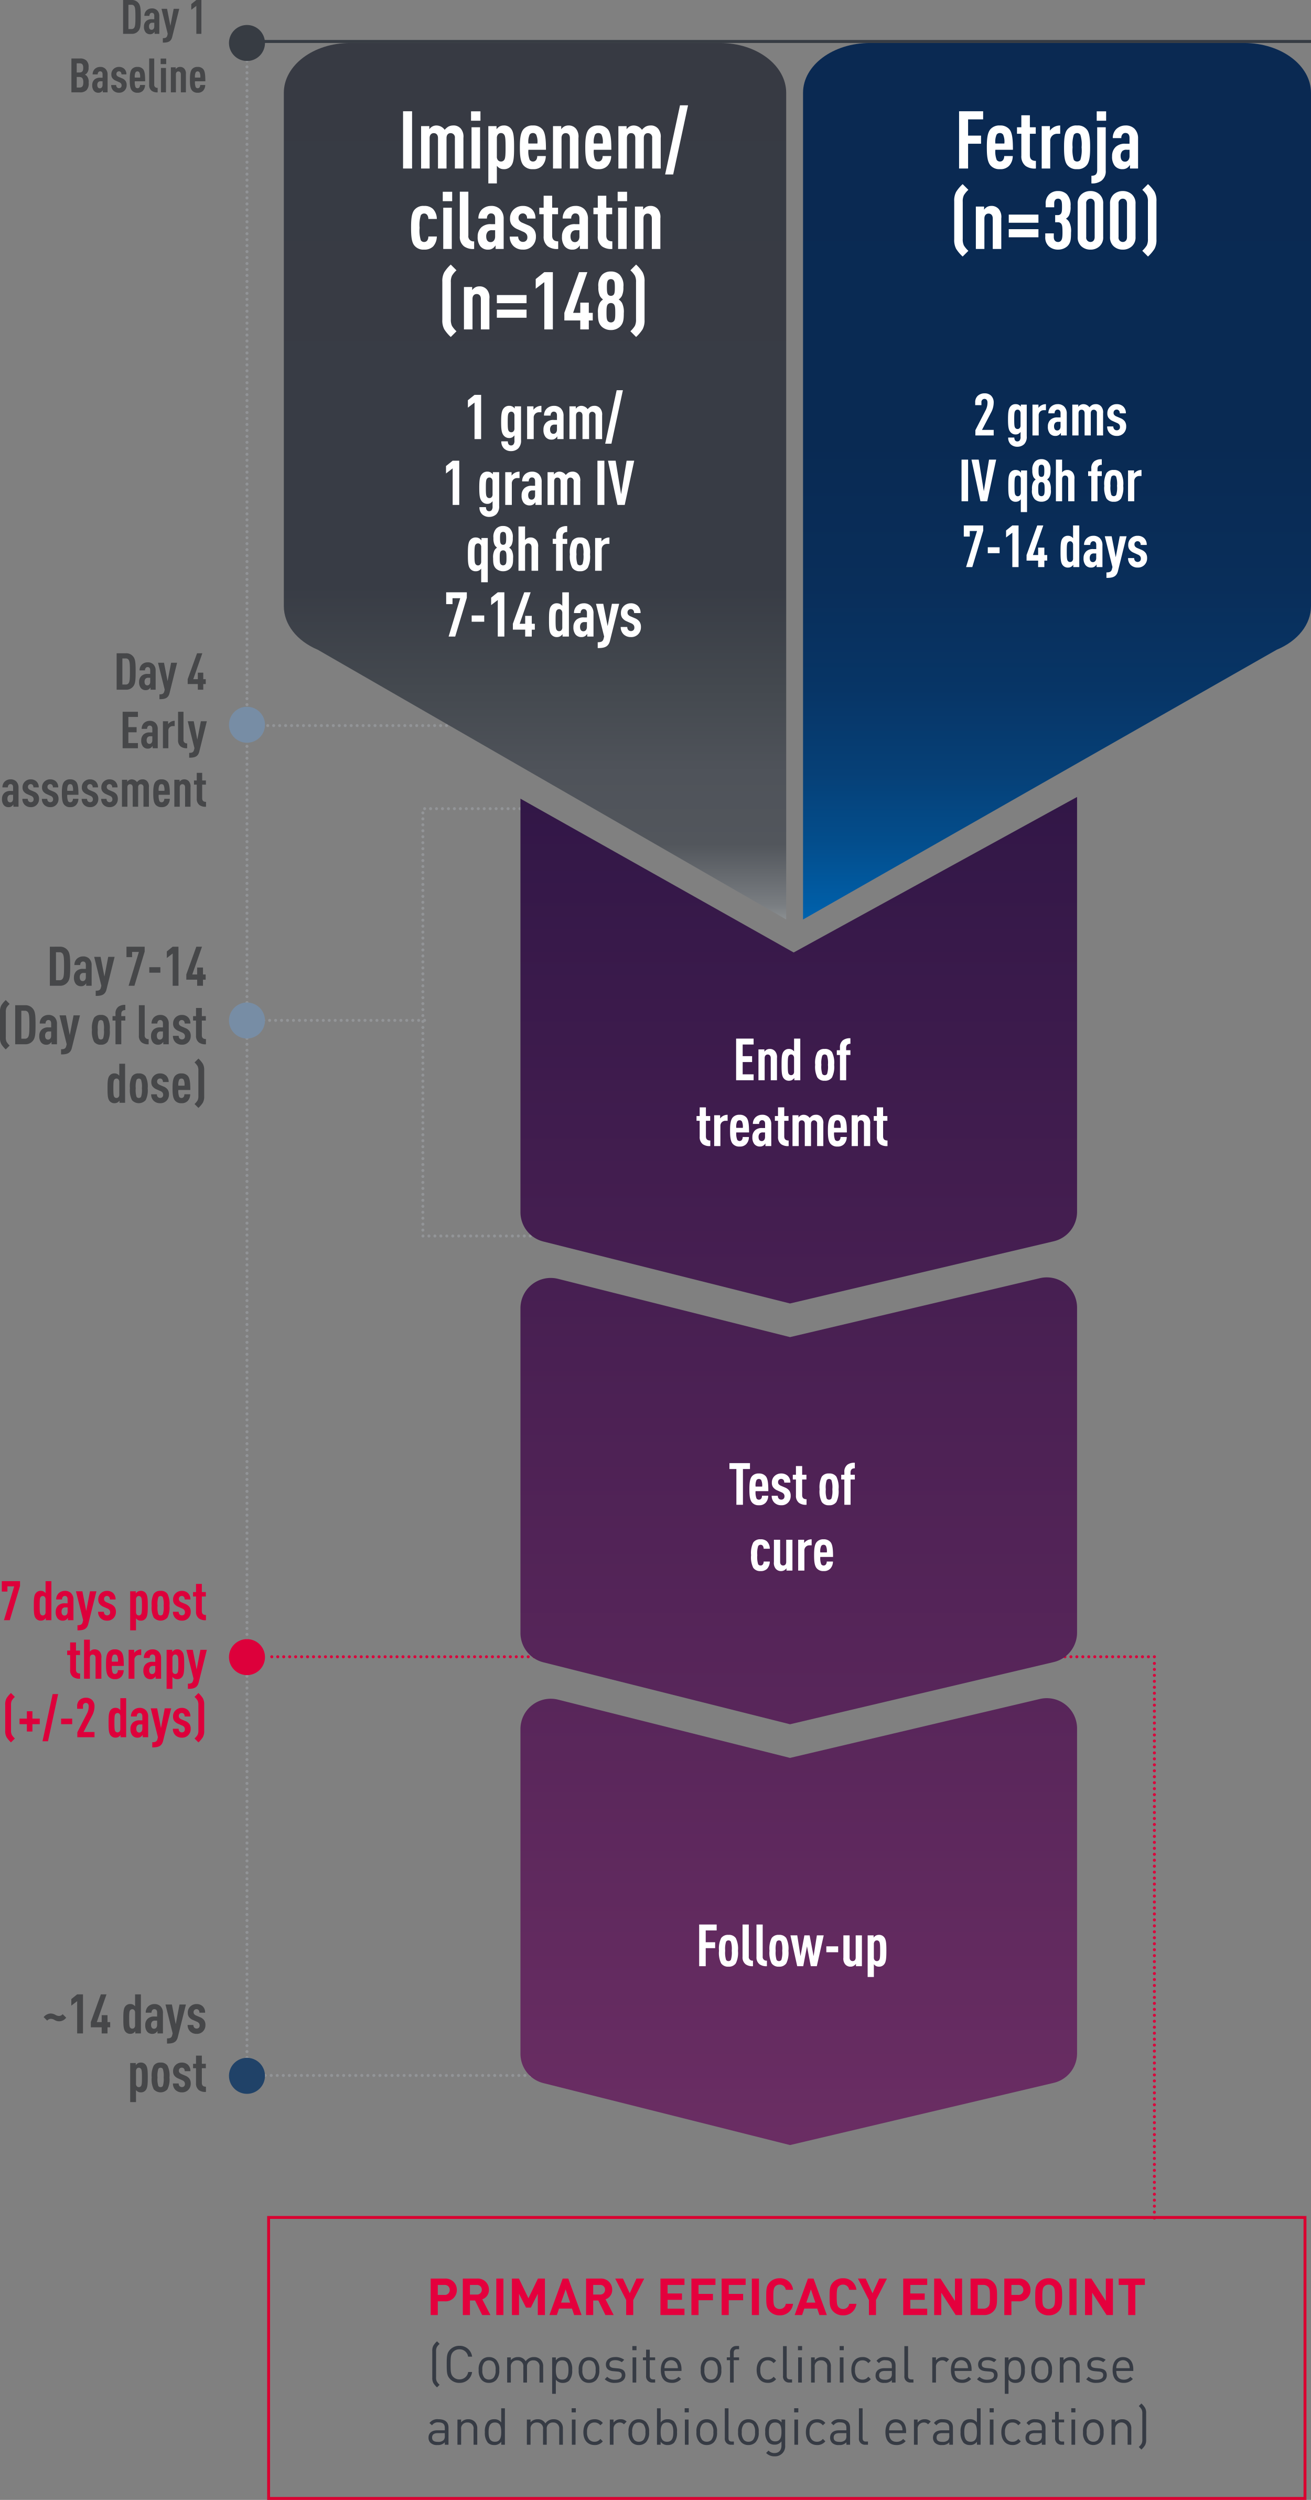
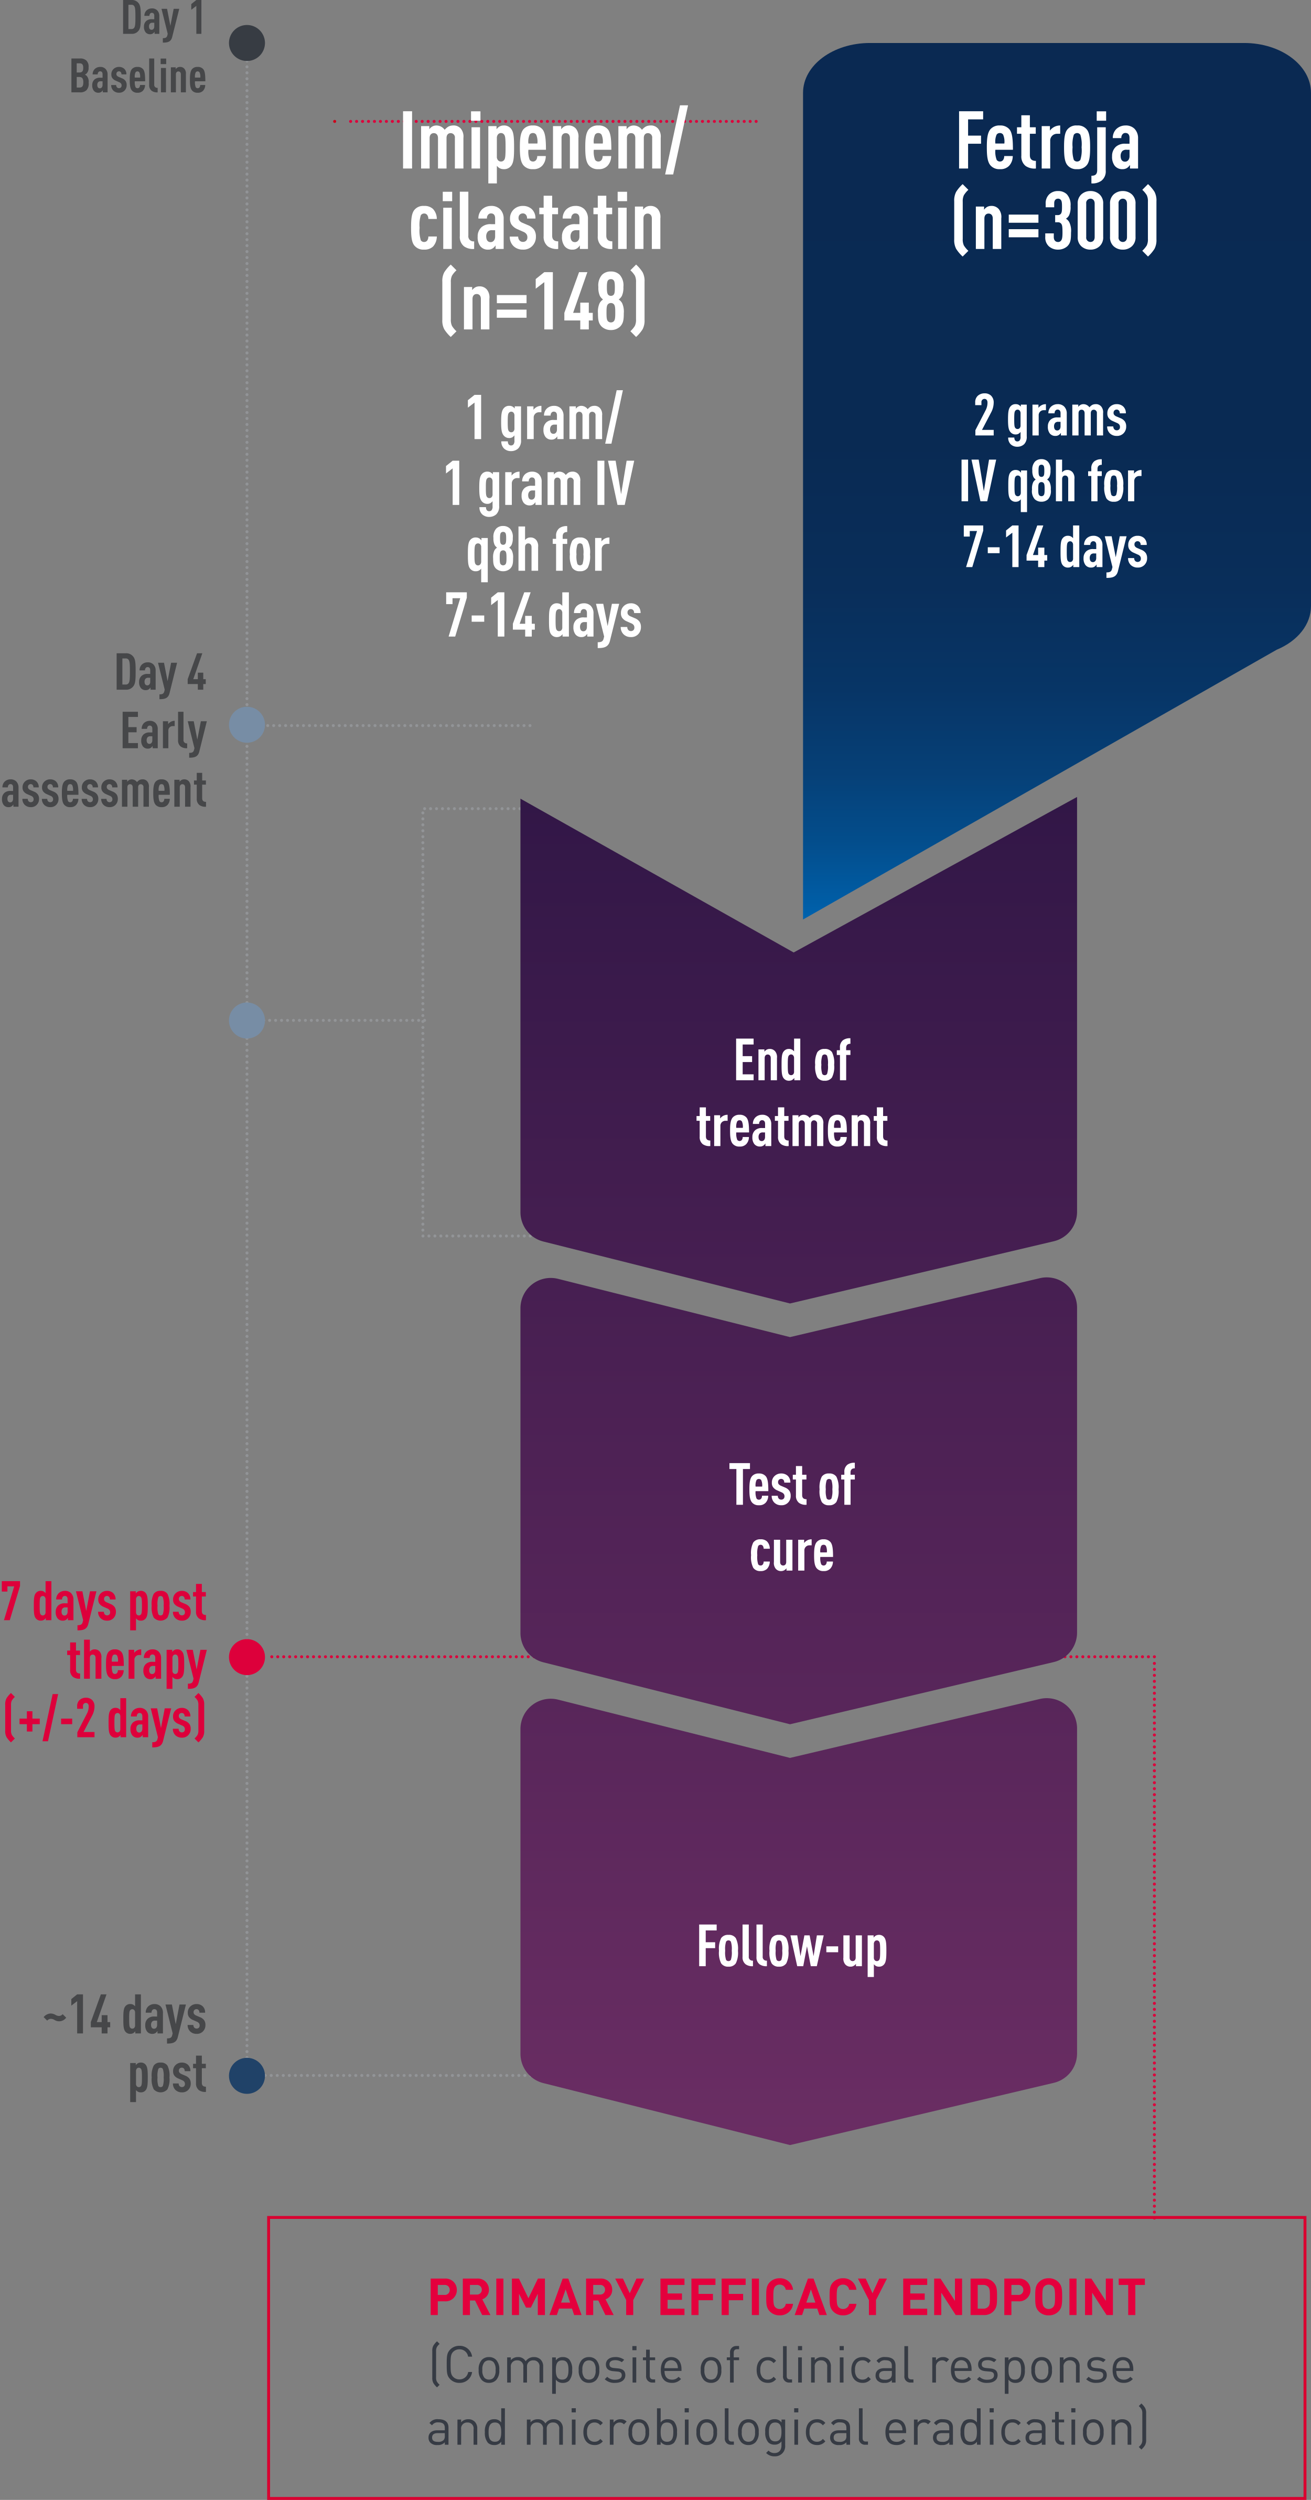
<svg xmlns="http://www.w3.org/2000/svg" xmlns:xlink="http://www.w3.org/1999/xlink" width="358.552" height="683.656" viewBox="0 0 358.552 683.656">
  <rect x="0" y="0" width="358.552" height="683.656" fill="#808080" stroke="none" />
  <defs>
    <linearGradient id="linear-gradient" x1="-1.171" y1="0.5" x2="2.149" y2="0.5" gradientUnits="objectBoundingBox">
      <stop offset="0" stop-color="#301646" />
      <stop offset="0.439" stop-color="#4c2154" />
      <stop offset="1" stop-color="#6e2f65" />
    </linearGradient>
    <linearGradient id="linear-gradient-2" x1="-2.112" y1="0.5" x2="1.207" y2="0.5" xlink:href="#linear-gradient" />
    <linearGradient id="linear-gradient-3" x1="-0.084" y1="0.5" x2="2.844" y2="0.5" xlink:href="#linear-gradient" />
    <linearGradient id="linear-gradient-4" y1="0.5" x2="1" y2="0.5" gradientUnits="objectBoundingBox">
      <stop offset="0" stop-color="#373a43" />
      <stop offset="0.455" stop-color="#383c45" />
      <stop offset="0.619" stop-color="#383c45" />
      <stop offset="0.736" stop-color="#44494f" />
      <stop offset="0.831" stop-color="#4f535a" />
      <stop offset="0.912" stop-color="#52565c" />
      <stop offset="0.982" stop-color="#7a7e82" />
      <stop offset="1" stop-color="#8e9294" />
    </linearGradient>
    <linearGradient id="linear-gradient-5" y1="0.5" x2="1" y2="0.5" gradientUnits="objectBoundingBox">
      <stop offset="0" stop-color="#0a2952" />
      <stop offset="0.455" stop-color="#092a53" />
      <stop offset="0.619" stop-color="#092e5a" />
      <stop offset="0.736" stop-color="#073566" />
      <stop offset="0.831" stop-color="#064077" />
      <stop offset="0.912" stop-color="#034e8d" />
      <stop offset="0.982" stop-color="#005ea7" />
      <stop offset="1" stop-color="#0064b0" />
    </linearGradient>
  </defs>
  <g id="Group_2786" data-name="Group 2786" transform="translate(-541.375 -997.914)">
    <path id="Path_3767" data-name="Path 3767" d="M61.728-2H-14.934" transform="translate(624.591 1198.343)" fill="none" stroke="#929497" stroke-linecap="round" stroke-linejoin="round" stroke-width="0.821" stroke-dasharray="0 1.63" />
    <g id="graphic" transform="translate(948.367 690.055) rotate(90)">
      <path id="Path_4544" data-name="Path 4544" d="M354.977,154.194v26.557H471.833V126.9" transform="translate(174.036 110.588)" fill="none" stroke="#929497" stroke-linecap="round" stroke-linejoin="round" stroke-width="0.821" stroke-dasharray="0 1.63" />
      <path id="Path_4543" data-name="Path 4543" d="M319.616,389.448h553.83" transform="translate(0 -50.003)" fill="none" stroke="#929497" stroke-linecap="round" stroke-linejoin="round" stroke-width="0.821" stroke-dasharray="0 1.63" />
      <line id="Line_195" data-name="Line 195" y2="120.653" transform="translate(875.445 213.871)" fill="none" stroke="#929497" stroke-linecap="round" stroke-linejoin="round" stroke-width="0.821" stroke-dasharray="0.013 1.639" />
      <line id="Line_196" data-name="Line 196" y2="242.738" transform="translate(760.945 91.273)" fill="none" stroke="#dd003b" stroke-linecap="round" stroke-linejoin="round" stroke-width="0.821" stroke-dasharray="0 1.631" />
      <path id="Path_4633" data-name="Path 4633" d="M6.85,5.32H1.87V8.17H3.4V6.745H5.26L2.455,16h1.59L6.85,6.64ZM13.84,8.6a2.036,2.036,0,0,0-.465-.42,1.572,1.572,0,0,0-.8-.21,1.618,1.618,0,0,0-1.395.615c-.525.63-.555,1.725-.555,3.45s.03,2.835.555,3.465a1.636,1.636,0,0,0,1.395.615,1.572,1.572,0,0,0,.8-.21,2.076,2.076,0,0,0,.525-.495V16h1.53V5.32H13.84Zm-.78.78a.691.691,0,0,1,.54.225,1.028,1.028,0,0,1,.24.735V13.75a.965.965,0,0,1-.24.735.735.735,0,0,1-.54.21.692.692,0,0,1-.585-.3c-.21-.27-.255-.855-.255-2.355s.045-2.07.255-2.34A.706.706,0,0,1,13.06,9.385ZM21.46,16V10.42a2.487,2.487,0,0,0-.69-1.86,2.282,2.282,0,0,0-1.68-.585,2.455,2.455,0,0,0-1.665.645,2.3,2.3,0,0,0-.675,1.71h1.59a1.011,1.011,0,0,1,.24-.735A.664.664,0,0,1,19.1,9.37c.495,0,.765.33.765.915v1.1h-.7a2.519,2.519,0,0,0-1.815.54,2.3,2.3,0,0,0-.735,1.77,2.741,2.741,0,0,0,.48,1.77,1.764,1.764,0,0,0,1.485.66,1.46,1.46,0,0,0,.9-.27,2.027,2.027,0,0,0,.48-.525V16Zm-1.59-2.325c0,.645-.36,1.05-.84,1.05-.54,0-.825-.39-.825-1.1a1.325,1.325,0,0,1,.315-.885,1.088,1.088,0,0,1,.825-.24h.525Zm7.875-5.58H25.99L24.955,13.48l-1.05-5.385H22.15l1.965,7.89-.135.555c-.195.75-.72.81-1.41.825v1.41c1.44,0,2.565-.18,2.955-1.77Zm2.91-.12a2.391,2.391,0,0,0-1.71.66,2.263,2.263,0,0,0-.69,1.695,1.988,1.988,0,0,0,.255,1.08,2.534,2.534,0,0,0,1.155.915l1.05.465a1.343,1.343,0,0,1,.615.45.988.988,0,0,1,.165.585.852.852,0,0,1-.225.63.91.91,0,0,1-1.215-.015,1.022,1.022,0,0,1-.27-.75H28.21a2.407,2.407,0,0,0,.7,1.785,2.441,2.441,0,0,0,1.74.645,2.28,2.28,0,0,0,1.725-.645,2.4,2.4,0,0,0,.7-1.755,2.275,2.275,0,0,0-.33-1.29,2.534,2.534,0,0,0-1.155-.87l-1.05-.45a1.344,1.344,0,0,1-.585-.45.77.77,0,0,1-.12-.465.773.773,0,0,1,.81-.825.728.728,0,0,1,.555.24.986.986,0,0,1,.225.72h1.56a2.3,2.3,0,0,0-.675-1.755A2.384,2.384,0,0,0,30.655,7.975Zm9.18,0a1.572,1.572,0,0,0-.8.21,1.852,1.852,0,0,0-.525.5V8.095h-1.53v10.68h1.59V15.49a2.036,2.036,0,0,0,.465.42,1.572,1.572,0,0,0,.8.21,1.618,1.618,0,0,0,1.4-.615c.51-.645.555-1.755.555-3.465s-.045-2.8-.555-3.45A1.618,1.618,0,0,0,39.835,7.975Zm-.48,1.41a.706.706,0,0,1,.585.315c.21.27.255.84.255,2.34s-.045,2.085-.255,2.355a.692.692,0,0,1-.585.3.735.735,0,0,1-.54-.21.965.965,0,0,1-.24-.735V10.345a1.028,1.028,0,0,1,.24-.735A.691.691,0,0,1,39.355,9.385Zm5.94-1.41A2.1,2.1,0,0,0,43.42,8.8a6.055,6.055,0,0,0-.555,3.24,6.055,6.055,0,0,0,.555,3.24,2.513,2.513,0,0,0,3.75,0,6.055,6.055,0,0,0,.555-3.24A6.055,6.055,0,0,0,47.17,8.8,2.1,2.1,0,0,0,45.3,7.975Zm0,1.41a.736.736,0,0,1,.615.33,5.994,5.994,0,0,1,.225,2.325,6.085,6.085,0,0,1-.225,2.34.758.758,0,0,1-1.23,0,6.085,6.085,0,0,1-.225-2.34,5.994,5.994,0,0,1,.225-2.325A.736.736,0,0,1,45.3,9.385Zm5.82-1.41a2.391,2.391,0,0,0-1.71.66,2.263,2.263,0,0,0-.69,1.695,1.988,1.988,0,0,0,.255,1.08,2.534,2.534,0,0,0,1.155.915l1.05.465a1.343,1.343,0,0,1,.615.45.988.988,0,0,1,.165.585.852.852,0,0,1-.225.63.91.91,0,0,1-1.215-.015,1.022,1.022,0,0,1-.27-.75H48.67a2.407,2.407,0,0,0,.705,1.785,2.441,2.441,0,0,0,1.74.645,2.28,2.28,0,0,0,1.725-.645,2.4,2.4,0,0,0,.7-1.755,2.275,2.275,0,0,0-.33-1.29,2.534,2.534,0,0,0-1.155-.87l-1.05-.45a1.344,1.344,0,0,1-.585-.45.77.77,0,0,1-.12-.465.773.773,0,0,1,.81-.825.728.728,0,0,1,.555.24.986.986,0,0,1,.225.72h1.56a2.3,2.3,0,0,0-.675-1.755A2.384,2.384,0,0,0,51.115,7.975Zm5.46-1.9h-1.59V8.305h-.81V9.52h.81V13.6a2.269,2.269,0,0,0,.795,1.92A2.93,2.93,0,0,0,57.7,16V14.575c-.75,0-1.125-.33-1.125-1.065V9.52H57.67V8.305H56.575Zm-34.425,16H20.56v2.235h-.81V25.52h.81V29.6a2.269,2.269,0,0,0,.8,1.92,2.93,2.93,0,0,0,1.92.48V30.575c-.75,0-1.125-.33-1.125-1.065V25.52h1.1V24.305h-1.1Zm3.8-.75h-1.59V32h1.59V26.315c0-.615.345-.915.78-.915s.78.3.78.915V32H29.1V26.3a2.34,2.34,0,0,0-.45-1.71,1.731,1.731,0,0,0-1.44-.615,1.572,1.572,0,0,0-.8.21,1.54,1.54,0,0,0-.465.42ZM32.8,23.975a2.188,2.188,0,0,0-1.695.63c-.66.69-.735,2.01-.735,3.435s.075,2.745.735,3.435a2.153,2.153,0,0,0,1.71.645,2.177,2.177,0,0,0,1.71-.63,2.644,2.644,0,0,0,.675-1.815H33.61a1.2,1.2,0,0,1-.195.72.7.7,0,0,1-.6.3.717.717,0,0,1-.615-.315,4.248,4.248,0,0,1-.24-1.875h3.27c0-1.89-.1-3.27-.735-3.9A2.188,2.188,0,0,0,32.8,23.975Zm0,1.41a.684.684,0,0,1,.615.315,3.265,3.265,0,0,1,.225,1.635H31.96a3.265,3.265,0,0,1,.225-1.635A.684.684,0,0,1,32.8,25.385Zm7.2-1.41a2.334,2.334,0,0,0-1.92.96v-.84H36.55V32h1.59V26.885a1.272,1.272,0,0,1,1.32-1.365H40ZM45.43,32V26.42a2.487,2.487,0,0,0-.69-1.86,2.282,2.282,0,0,0-1.68-.585,2.455,2.455,0,0,0-1.665.645,2.3,2.3,0,0,0-.675,1.71h1.59a1.011,1.011,0,0,1,.24-.735.664.664,0,0,1,.525-.225c.495,0,.765.33.765.915v1.1h-.7a2.519,2.519,0,0,0-1.815.54,2.3,2.3,0,0,0-.735,1.77,2.741,2.741,0,0,0,.48,1.77,1.764,1.764,0,0,0,1.485.66,1.46,1.46,0,0,0,.9-.27,2.027,2.027,0,0,0,.48-.525V32Zm-1.59-2.325c0,.645-.36,1.05-.84,1.05-.54,0-.825-.39-.825-1.1a1.325,1.325,0,0,1,.315-.885,1.088,1.088,0,0,1,.825-.24h.525Zm5.955-5.7a1.572,1.572,0,0,0-.8.21,1.852,1.852,0,0,0-.525.5v-.585h-1.53v10.68h1.59V31.49a2.036,2.036,0,0,0,.465.42,1.572,1.572,0,0,0,.8.21,1.618,1.618,0,0,0,1.4-.615c.51-.645.555-1.755.555-3.465s-.045-2.805-.555-3.45A1.618,1.618,0,0,0,49.8,23.975Zm-.48,1.41a.706.706,0,0,1,.585.315c.21.27.255.84.255,2.34S50.11,30.125,49.9,30.4a.692.692,0,0,1-.585.3.735.735,0,0,1-.54-.21.965.965,0,0,1-.24-.735V26.345a1.028,1.028,0,0,1,.24-.735A.691.691,0,0,1,49.315,25.385Zm8.625-1.29H56.185L55.15,29.48,54.1,24.095H52.345l1.965,7.89-.135.555c-.195.75-.72.81-1.41.825v1.41c1.44,0,2.565-.18,2.955-1.77ZM4.375,35.91A7.207,7.207,0,0,0,3.16,37.35a3.483,3.483,0,0,0-.36,1.77V46.2a3.483,3.483,0,0,0,.36,1.77,7.127,7.127,0,0,0,1.215,1.44L5.44,48.345A4.673,4.673,0,0,1,4.6,47.34a2.666,2.666,0,0,1-.21-1.23v-6.9a2.666,2.666,0,0,1,.21-1.23,4.673,4.673,0,0,1,.84-1.005ZM10.24,40.9H8.725v2.01H6.715V44.43h2.01v2.01H10.24V44.43h2.01V42.915H10.24Zm7.035-4.695h-1.5L13,49.11h1.5Zm3.84,6.705h-3.03V44.43h3.03Zm3.75-5.715a2.54,2.54,0,0,0-1.725.63,2.24,2.24,0,0,0-.66,1.77v.63h1.59v-.69a.8.8,0,0,1,.8-.915c.435,0,.765.315.765.93a4.155,4.155,0,0,1-.435,1.9l-2.67,5.19V48H27.22V46.575h-3l2.415-4.62a5.4,5.4,0,0,0,.585-2.34,2.409,2.409,0,0,0-.7-1.845A2.333,2.333,0,0,0,24.865,37.2Zm9.42,3.4a2.036,2.036,0,0,0-.465-.42,1.572,1.572,0,0,0-.795-.21,1.618,1.618,0,0,0-1.4.615c-.525.63-.555,1.725-.555,3.45s.03,2.835.555,3.465a1.636,1.636,0,0,0,1.4.615,1.572,1.572,0,0,0,.795-.21,2.076,2.076,0,0,0,.525-.495V48h1.53V37.32h-1.59Zm-.78.78a.691.691,0,0,1,.54.225,1.028,1.028,0,0,1,.24.735v3.4a.965.965,0,0,1-.24.735.735.735,0,0,1-.54.21.692.692,0,0,1-.585-.3c-.21-.27-.255-.855-.255-2.355s.045-2.07.255-2.34A.706.706,0,0,1,33.505,41.385ZM41.9,48V42.42a2.487,2.487,0,0,0-.69-1.86,2.282,2.282,0,0,0-1.68-.585,2.455,2.455,0,0,0-1.665.645,2.3,2.3,0,0,0-.675,1.71h1.59a1.011,1.011,0,0,1,.24-.735.664.664,0,0,1,.525-.225c.495,0,.765.33.765.915v1.1h-.7a2.519,2.519,0,0,0-1.815.54,2.3,2.3,0,0,0-.735,1.77,2.741,2.741,0,0,0,.48,1.77,1.764,1.764,0,0,0,1.485.66,1.46,1.46,0,0,0,.9-.27,2.027,2.027,0,0,0,.48-.525V48Zm-1.59-2.325c0,.645-.36,1.05-.84,1.05-.54,0-.825-.39-.825-1.095a1.325,1.325,0,0,1,.315-.885,1.088,1.088,0,0,1,.825-.24h.525ZM48.19,40.1H46.435L45.4,45.48,44.35,40.1H42.6l1.965,7.89-.135.555c-.195.75-.72.81-1.41.825v1.41c1.44,0,2.565-.18,2.955-1.77Zm2.91-.12a2.391,2.391,0,0,0-1.71.66,2.263,2.263,0,0,0-.69,1.695,1.988,1.988,0,0,0,.255,1.08,2.534,2.534,0,0,0,1.155.915l1.05.465a1.343,1.343,0,0,1,.615.45.988.988,0,0,1,.165.585.852.852,0,0,1-.225.63A.91.91,0,0,1,50.5,46.44a1.022,1.022,0,0,1-.27-.75H48.655a2.407,2.407,0,0,0,.705,1.785,2.441,2.441,0,0,0,1.74.645,2.28,2.28,0,0,0,1.725-.645,2.4,2.4,0,0,0,.7-1.755,2.275,2.275,0,0,0-.33-1.29,2.534,2.534,0,0,0-1.155-.87l-1.05-.45a1.344,1.344,0,0,1-.585-.45.77.77,0,0,1-.12-.465.773.773,0,0,1,.81-.825.728.728,0,0,1,.555.24.986.986,0,0,1,.225.72h1.56a2.3,2.3,0,0,0-.675-1.755A2.384,2.384,0,0,0,51.1,39.975Zm4.545,9.435a7.207,7.207,0,0,0,1.215-1.44,3.483,3.483,0,0,0,.36-1.77V39.12a3.483,3.483,0,0,0-.36-1.77,7.127,7.127,0,0,0-1.215-1.44L54.58,36.975a4.673,4.673,0,0,1,.84,1.005,2.666,2.666,0,0,1,.21,1.23v6.9a2.666,2.666,0,0,1-.21,1.23,4.673,4.673,0,0,1-.84,1.005Z" transform="translate(734.945 408.367) rotate(-90)" fill="#dd003b" />
      <line id="Line_197" data-name="Line 197" y2="48.577" transform="translate(586.902 290.867)" fill="none" stroke="#929497" stroke-linecap="round" stroke-linejoin="round" stroke-width="0.821" stroke-dasharray="0 1.63" />
      <line id="Line_198" data-name="Line 198" y2="111.469" transform="translate(341.06 200.192)" fill="none" stroke="#dd003b" stroke-linecap="round" stroke-linejoin="round" stroke-width="0.821" stroke-dasharray="0 1.631" />
      <line id="Line_199" data-name="Line 199" x1="153" transform="translate(761.445 91.273)" fill="none" stroke="#dd003b" stroke-linecap="round" stroke-linejoin="round" stroke-width="0.821" stroke-dasharray="0 1.631" />
      <path id="Path_3330" data-name="Path 3330" d="M522.7,73.331H433.838a8.282,8.282,0,0,0-8.062,10.184l16.115,68.321L425.961,215.26a8.282,8.282,0,0,0,8.032,10.3h88.8a8.283,8.283,0,0,0,8.032-6.266l16.942-67.46L530.759,79.712A8.281,8.281,0,0,0,522.7,73.331Z" transform="translate(231.634 39.091)" fill="url(#linear-gradient)" />
      <path id="Path_3331" data-name="Path 3331" d="M584.847,73.331H495.987a8.281,8.281,0,0,0-8.06,10.184l16.113,68.321L488.11,215.26a8.284,8.284,0,0,0,8.034,10.3h88.8a8.281,8.281,0,0,0,8.032-6.266l16.944-67.46L592.907,79.712A8.279,8.279,0,0,0,584.847,73.331Z" transform="translate(284.561 39.091)" fill="url(#linear-gradient-2)" />
      <path id="Path_3334" data-name="Path 3334" d="M476.109,79.712a8.281,8.281,0,0,0-8.062-6.381H354.6l40.211,73.277,2.32,4.229-2.3,4.083-39.76,70.641H468.143a8.285,8.285,0,0,0,8.034-6.266l16.942-67.46Z" transform="translate(171.208 39.091)" fill="url(#linear-gradient-3)" />
      <path id="Path_4634" data-name="Path 4634" transform="translate(805.68 171.311)" fill="#6f2f66" />
      <line id="Line_200" data-name="Line 200" transform="translate(310.564 316.381)" fill="none" stroke="#929497" stroke-width="0.411" />
      <line id="Line_201" data-name="Line 201" transform="translate(309.996 316.582)" fill="none" stroke="#373c43" stroke-width="0.821" />
      <path id="Path_4635" data-name="Path 4635" d="M-22.958-9.256V0H-20.6a2.223,2.223,0,0,0,1.794-.767c.624-.689.676-1.742.676-3.874s-.052-3.159-.676-3.848A2.223,2.223,0,0,0-20.6-9.256Zm2.314,1.313a.842.842,0,0,1,.741.377c.286.429.312,1.313.312,2.925s-.026,2.522-.312,2.951a.842.842,0,0,1-.741.377H-21.5v-6.63ZM-13.052,0V-4.836a2.156,2.156,0,0,0-.6-1.612,1.977,1.977,0,0,0-1.456-.507,2.128,2.128,0,0,0-1.443.559,2,2,0,0,0-.585,1.482h1.378a.876.876,0,0,1,.208-.637.575.575,0,0,1,.455-.2c.429,0,.663.286.663.793V-4h-.611a2.183,2.183,0,0,0-1.573.468A1.989,1.989,0,0,0-17.251-2a2.376,2.376,0,0,0,.416,1.534A1.529,1.529,0,0,0-15.548.1a1.266,1.266,0,0,0,.78-.234,1.756,1.756,0,0,0,.416-.455V0ZM-14.43-2.015c0,.559-.312.91-.728.91-.468,0-.715-.338-.715-.949a1.148,1.148,0,0,1,.273-.767.943.943,0,0,1,.715-.208h.455ZM-7.6-6.851H-9.126l-.9,4.667-.91-4.667h-1.521l1.7,6.838-.117.481c-.169.65-.624.7-1.222.715V2.4c1.248,0,2.223-.156,2.561-1.534Zm6.058-2.405H-2.925L-4.316-8.138v1.56l1.391-1.066V0h1.378Zm-35.555,16V16h2.3a2.409,2.409,0,0,0,1.82-.585,2.61,2.61,0,0,0,.6-2.067,2.438,2.438,0,0,0-.533-1.859,1.817,1.817,0,0,0-.507-.338,1.427,1.427,0,0,0,.481-.325,2.1,2.1,0,0,0,.533-1.612,2.33,2.33,0,0,0-.585-1.9,2.342,2.342,0,0,0-1.794-.572Zm2.158,5.057c.78,0,1.1.416,1.1,1.443,0,1.079-.325,1.443-1.1,1.443h-.7V11.8Zm.026-3.744c.754,0,1.053.338,1.053,1.248,0,.884-.3,1.261-1.053,1.261h-.728V8.057ZM-27.2,16V11.164a2.156,2.156,0,0,0-.6-1.612,1.977,1.977,0,0,0-1.456-.507,2.128,2.128,0,0,0-1.443.559,2,2,0,0,0-.585,1.482H-29.9a.876.876,0,0,1,.208-.637.575.575,0,0,1,.455-.2c.429,0,.663.286.663.793V12h-.611a2.183,2.183,0,0,0-1.573.468A1.989,1.989,0,0,0-31.4,14a2.376,2.376,0,0,0,.416,1.534,1.529,1.529,0,0,0,1.287.572,1.266,1.266,0,0,0,.78-.234,1.757,1.757,0,0,0,.416-.455V16Zm-1.378-2.015c0,.559-.312.91-.728.91-.468,0-.715-.338-.715-.949a1.148,1.148,0,0,1,.273-.767.943.943,0,0,1,.715-.208h.455Zm4.485-4.94a2.072,2.072,0,0,0-1.482.572,1.962,1.962,0,0,0-.6,1.469,1.723,1.723,0,0,0,.221.936,2.2,2.2,0,0,0,1,.793l.91.4a1.164,1.164,0,0,1,.533.39.856.856,0,0,1,.143.507.738.738,0,0,1-.195.546.715.715,0,0,1-.533.195.716.716,0,0,1-.52-.208.885.885,0,0,1-.234-.65h-1.365a2.086,2.086,0,0,0,.611,1.547,2.116,2.116,0,0,0,1.508.559,1.976,1.976,0,0,0,1.5-.559,2.077,2.077,0,0,0,.611-1.521,1.972,1.972,0,0,0-.286-1.118,2.2,2.2,0,0,0-1-.754l-.91-.39a1.165,1.165,0,0,1-.507-.39.667.667,0,0,1-.1-.4.717.717,0,0,1,.195-.52.718.718,0,0,1,.507-.2.631.631,0,0,1,.481.208.855.855,0,0,1,.195.624h1.352a1.994,1.994,0,0,0-.585-1.521A2.066,2.066,0,0,0-24.089,9.045Zm5.057,0a1.9,1.9,0,0,0-1.469.546c-.572.6-.637,1.742-.637,2.977s.065,2.379.637,2.977a1.866,1.866,0,0,0,1.482.559,1.887,1.887,0,0,0,1.482-.546,2.291,2.291,0,0,0,.585-1.573H-18.33a1.04,1.04,0,0,1-.169.624.607.607,0,0,1-.52.26.622.622,0,0,1-.533-.273,3.681,3.681,0,0,1-.208-1.625h2.834c0-1.638-.091-2.834-.637-3.38A1.9,1.9,0,0,0-19.032,9.045Zm0,1.222a.593.593,0,0,1,.533.273,2.83,2.83,0,0,1,.195,1.417H-19.76a2.83,2.83,0,0,1,.195-1.417A.593.593,0,0,1-19.032,10.267Zm4.589-3.523h-1.378V13.92a1.933,1.933,0,0,0,.689,1.664A2.5,2.5,0,0,0-13.507,16V14.765a.818.818,0,0,1-.936-.923Zm3.211,2.587H-12.61V16h1.378Zm.065-2.574h-1.521V8.278h1.521Zm3.744,2.288a1.362,1.362,0,0,0-.689.182,1.587,1.587,0,0,0-.455.429V9.149H-9.893V16h1.378V11.073c0-.533.3-.793.676-.793s.676.26.676.793V16h1.378V11.06a2.028,2.028,0,0,0-.39-1.482A1.5,1.5,0,0,0-7.423,9.045Zm4.849,0a1.9,1.9,0,0,0-1.469.546c-.572.6-.637,1.742-.637,2.977s.065,2.379.637,2.977a1.866,1.866,0,0,0,1.482.559,1.887,1.887,0,0,0,1.482-.546,2.291,2.291,0,0,0,.585-1.573H-1.872a1.04,1.04,0,0,1-.169.624.607.607,0,0,1-.52.26.622.622,0,0,1-.533-.273A3.681,3.681,0,0,1-3.3,12.971H-.468c0-1.638-.091-2.834-.637-3.38A1.9,1.9,0,0,0-2.574,9.045Zm0,1.222a.593.593,0,0,1,.533.273,2.83,2.83,0,0,1,.2,1.417H-3.3a2.83,2.83,0,0,1,.195-1.417A.593.593,0,0,1-2.574,10.267Z" transform="translate(317.115 350.367) rotate(-90)" fill="#464749" />
      <g id="Group_2245" data-name="Group 2245" transform="translate(21.834 781.231) rotate(-90)">
        <path id="Path_4636" data-name="Path 4636" d="M33.276,5.032V15H35.81a2.394,2.394,0,0,0,1.932-.826c.672-.742.728-1.876.728-4.172s-.056-3.4-.728-4.144a2.394,2.394,0,0,0-1.932-.826Zm2.492,1.414a.906.906,0,0,1,.8.406c.308.462.336,1.414.336,3.15s-.028,2.716-.336,3.178a.906.906,0,0,1-.8.406h-.924V6.446ZM43.944,15V9.792A2.322,2.322,0,0,0,43.3,8.056a2.13,2.13,0,0,0-1.568-.546,2.291,2.291,0,0,0-1.554.6,2.15,2.15,0,0,0-.63,1.6h1.484a.943.943,0,0,1,.224-.686.619.619,0,0,1,.49-.21c.462,0,.714.308.714.854v1.022H41.8a2.351,2.351,0,0,0-1.694.5,2.142,2.142,0,0,0-.686,1.652A2.559,2.559,0,0,0,39.87,14.5a1.647,1.647,0,0,0,1.386.616,1.363,1.363,0,0,0,.84-.252,1.892,1.892,0,0,0,.448-.49V15ZM42.46,12.83c0,.6-.336.98-.784.98-.5,0-.77-.364-.77-1.022a1.236,1.236,0,0,1,.294-.826,1.016,1.016,0,0,1,.77-.224h.49Zm7.35-5.208H48.172l-.966,5.026-.98-5.026H44.588l1.834,7.364L46.3,15.5c-.182.7-.672.756-1.316.77V17.59c1.344,0,2.394-.168,2.758-1.652Zm6.9-2.59H55.27l-2.562,7.084v1.33H55.48V15h1.484V13.446h.686v-1.33h-.686V10.338H55.48v1.778H54.234Zm-17.612,16H34.914V31H39.1V29.586H36.482v-2.94h2.254V25.232H36.482V22.446H39.1ZM44.518,31V25.792a2.322,2.322,0,0,0-.644-1.736,2.13,2.13,0,0,0-1.568-.546,2.291,2.291,0,0,0-1.554.6,2.15,2.15,0,0,0-.63,1.6h1.484a.943.943,0,0,1,.224-.686.619.619,0,0,1,.49-.21c.462,0,.714.308.714.854v1.022h-.658a2.351,2.351,0,0,0-1.694.5A2.142,2.142,0,0,0,40,28.844a2.559,2.559,0,0,0,.448,1.652,1.647,1.647,0,0,0,1.386.616,1.363,1.363,0,0,0,.84-.252,1.892,1.892,0,0,0,.448-.49V31Zm-1.484-2.17c0,.6-.336.98-.784.98-.5,0-.77-.364-.77-1.022a1.236,1.236,0,0,1,.294-.826,1.016,1.016,0,0,1,.77-.224h.49Zm6.118-5.32a2.178,2.178,0,0,0-1.792.9v-.784H45.932V31h1.484V26.226a1.187,1.187,0,0,1,1.232-1.274h.5Zm2.408-2.478H50.076V28.76a2.081,2.081,0,0,0,.742,1.792,2.7,2.7,0,0,0,1.75.448V29.67a.881.881,0,0,1-1.008-.994Zm6.384,2.59H56.306l-.966,5.026-.98-5.026H52.722l1.834,7.364-.126.518c-.182.7-.672.756-1.316.77V33.59c1.344,0,2.394-.168,2.758-1.652ZM6.438,47V41.792a2.322,2.322,0,0,0-.644-1.736,2.13,2.13,0,0,0-1.568-.546,2.291,2.291,0,0,0-1.554.6,2.15,2.15,0,0,0-.63,1.6H3.526a.943.943,0,0,1,.224-.686.619.619,0,0,1,.49-.21c.462,0,.714.308.714.854v1.022H4.3a2.351,2.351,0,0,0-1.694.5,2.142,2.142,0,0,0-.686,1.652A2.559,2.559,0,0,0,2.364,46.5a1.647,1.647,0,0,0,1.386.616,1.363,1.363,0,0,0,.84-.252,1.892,1.892,0,0,0,.448-.49V47ZM4.954,44.83c0,.6-.336.98-.784.98-.5,0-.77-.364-.77-1.022a1.236,1.236,0,0,1,.294-.826,1.016,1.016,0,0,1,.77-.224h.49Zm4.83-5.32a2.231,2.231,0,0,0-1.6.616,2.112,2.112,0,0,0-.644,1.582,1.855,1.855,0,0,0,.238,1.008,2.365,2.365,0,0,0,1.078.854L9.84,44a1.253,1.253,0,0,1,.574.42.922.922,0,0,1,.154.546.8.8,0,0,1-.21.588.849.849,0,0,1-1.134-.014.953.953,0,0,1-.252-.7H7.5A2.246,2.246,0,0,0,8.16,46.51a2.278,2.278,0,0,0,1.624.6,2.128,2.128,0,0,0,1.61-.6,2.237,2.237,0,0,0,.658-1.638,2.123,2.123,0,0,0-.308-1.2,2.365,2.365,0,0,0-1.078-.812l-.98-.42a1.254,1.254,0,0,1-.546-.42.718.718,0,0,1-.112-.434.721.721,0,0,1,.756-.77.68.68,0,0,1,.518.224.92.92,0,0,1,.21.672h1.456a2.147,2.147,0,0,0-.63-1.638A2.225,2.225,0,0,0,9.784,39.51Zm5.334,0a2.231,2.231,0,0,0-1.6.616,2.112,2.112,0,0,0-.644,1.582,1.855,1.855,0,0,0,.238,1.008,2.365,2.365,0,0,0,1.078.854l.98.434a1.253,1.253,0,0,1,.574.42.922.922,0,0,1,.154.546.8.8,0,0,1-.21.588.849.849,0,0,1-1.134-.014.953.953,0,0,1-.252-.7h-1.47a2.246,2.246,0,0,0,.658,1.666,2.278,2.278,0,0,0,1.624.6,2.128,2.128,0,0,0,1.61-.6,2.237,2.237,0,0,0,.658-1.638,2.123,2.123,0,0,0-.308-1.2A2.365,2.365,0,0,0,16,42.856l-.98-.42a1.254,1.254,0,0,1-.546-.42.718.718,0,0,1-.112-.434.721.721,0,0,1,.756-.77.68.68,0,0,1,.518.224.92.92,0,0,1,.21.672H17.3a2.147,2.147,0,0,0-.63-1.638A2.225,2.225,0,0,0,15.118,39.51Zm5.446,0a2.042,2.042,0,0,0-1.582.588c-.616.644-.686,1.876-.686,3.206s.07,2.562.686,3.206a2.01,2.01,0,0,0,1.6.6,2.032,2.032,0,0,0,1.6-.588,2.468,2.468,0,0,0,.63-1.694H21.32a1.12,1.12,0,0,1-.182.672.653.653,0,0,1-.56.28A.669.669,0,0,1,20,45.488a3.964,3.964,0,0,1-.224-1.75h3.052c0-1.764-.1-3.052-.686-3.64A2.042,2.042,0,0,0,20.564,39.51Zm0,1.316a.639.639,0,0,1,.574.294,3.048,3.048,0,0,1,.21,1.526H19.78a3.048,3.048,0,0,1,.21-1.526A.639.639,0,0,1,20.564,40.826ZM26,39.51a2.231,2.231,0,0,0-1.6.616,2.112,2.112,0,0,0-.644,1.582,1.855,1.855,0,0,0,.238,1.008,2.365,2.365,0,0,0,1.078.854l.98.434a1.253,1.253,0,0,1,.574.42.922.922,0,0,1,.154.546.8.8,0,0,1-.21.588.849.849,0,0,1-1.134-.014.953.953,0,0,1-.252-.7h-1.47a2.246,2.246,0,0,0,.658,1.666,2.278,2.278,0,0,0,1.624.6,2.128,2.128,0,0,0,1.61-.6,2.237,2.237,0,0,0,.658-1.638,2.123,2.123,0,0,0-.308-1.2,2.365,2.365,0,0,0-1.078-.812l-.98-.42a1.254,1.254,0,0,1-.546-.42.718.718,0,0,1-.112-.434.721.721,0,0,1,.756-.77.68.68,0,0,1,.518.224.92.92,0,0,1,.21.672H28.18a2.147,2.147,0,0,0-.63-1.638A2.225,2.225,0,0,0,26,39.51Zm5.334,0a2.231,2.231,0,0,0-1.6.616,2.112,2.112,0,0,0-.644,1.582,1.855,1.855,0,0,0,.238,1.008,2.365,2.365,0,0,0,1.078.854l.98.434a1.253,1.253,0,0,1,.574.42.922.922,0,0,1,.154.546.8.8,0,0,1-.21.588.849.849,0,0,1-1.134-.014.953.953,0,0,1-.252-.7h-1.47a2.246,2.246,0,0,0,.658,1.666,2.278,2.278,0,0,0,1.624.6,2.128,2.128,0,0,0,1.61-.6,2.237,2.237,0,0,0,.658-1.638,2.123,2.123,0,0,0-.308-1.2,2.365,2.365,0,0,0-1.078-.812l-.98-.42a1.254,1.254,0,0,1-.546-.42.718.718,0,0,1-.112-.434.721.721,0,0,1,.756-.77.68.68,0,0,1,.518.224.92.92,0,0,1,.21.672h1.456a2.147,2.147,0,0,0-.63-1.638A2.225,2.225,0,0,0,31.33,39.51Zm8.932,0a1.8,1.8,0,0,0-.784.2,2.727,2.727,0,0,0-.644.56,1.759,1.759,0,0,0-1.442-.756,1.467,1.467,0,0,0-.742.2,1.709,1.709,0,0,0-.49.462v-.546H34.732V47h1.484V41.694c0-.574.322-.854.728-.854s.728.28.728.854V47h1.484V41.694c0-.574.308-.854.714-.854a.748.748,0,0,1,.742.854V47H42.1V41.68a2.178,2.178,0,0,0-.434-1.6A1.623,1.623,0,0,0,40.262,39.51Zm5.292,0a2.042,2.042,0,0,0-1.582.588c-.616.644-.686,1.876-.686,3.206s.07,2.562.686,3.206a2.01,2.01,0,0,0,1.6.6,2.032,2.032,0,0,0,1.6-.588,2.468,2.468,0,0,0,.63-1.694H46.31a1.12,1.12,0,0,1-.182.672.653.653,0,0,1-.56.28.669.669,0,0,1-.574-.294,3.964,3.964,0,0,1-.224-1.75h3.052c0-1.764-.1-3.052-.686-3.64A2.042,2.042,0,0,0,45.554,39.51Zm0,1.316a.639.639,0,0,1,.574.294,3.048,3.048,0,0,1,.21,1.526H44.77a3.047,3.047,0,0,1,.21-1.526A.639.639,0,0,1,45.554,40.826Zm6.16-1.316a1.467,1.467,0,0,0-.742.2,1.709,1.709,0,0,0-.49.462v-.546H49.054V47h1.484V41.694c0-.574.322-.854.728-.854s.728.28.728.854V47h1.484V41.68a2.184,2.184,0,0,0-.42-1.6A1.615,1.615,0,0,0,51.714,39.51Zm4.956-1.778H55.186v2.086H54.43v1.134h.756V44.76a2.117,2.117,0,0,0,.742,1.792A2.735,2.735,0,0,0,57.72,47V45.67c-.7,0-1.05-.308-1.05-.994V40.952h1.022V39.818H56.67Z" transform="translate(372.864 459.645)" fill="#464749" />
      </g>
-       <path id="Path_4637" data-name="Path 4637" transform="translate(584.332 174.069)" fill="none" />
-       <path id="Path_4638" data-name="Path 4638" d="M15.01,5.32V16h2.715a2.565,2.565,0,0,0,2.07-.885c.72-.8.78-2.01.78-4.47S20.515,7,19.8,6.2a2.565,2.565,0,0,0-2.07-.885Zm2.67,1.515a.971.971,0,0,1,.855.435c.33.495.36,1.515.36,3.375s-.03,2.91-.36,3.4a.971.971,0,0,1-.855.435h-.99V6.835ZM26.44,16V10.42a2.487,2.487,0,0,0-.69-1.86,2.282,2.282,0,0,0-1.68-.585,2.455,2.455,0,0,0-1.665.645,2.3,2.3,0,0,0-.675,1.71h1.59a1.011,1.011,0,0,1,.24-.735.664.664,0,0,1,.525-.225c.495,0,.765.33.765.915v1.1h-.7a2.519,2.519,0,0,0-1.815.54,2.3,2.3,0,0,0-.735,1.77,2.741,2.741,0,0,0,.48,1.77,1.764,1.764,0,0,0,1.485.66,1.46,1.46,0,0,0,.9-.27,2.027,2.027,0,0,0,.48-.525V16Zm-1.59-2.325c0,.645-.36,1.05-.84,1.05-.54,0-.825-.39-.825-1.1a1.325,1.325,0,0,1,.315-.885,1.088,1.088,0,0,1,.825-.24h.525Zm7.875-5.58H30.97L29.935,13.48l-1.05-5.385H27.13l1.965,7.89-.135.555c-.195.75-.72.81-1.41.825v1.41c1.44,0,2.565-.18,2.955-1.77Zm8.22-2.775h-4.98V8.17H37.5V6.745h1.86L36.55,16h1.59l2.805-9.36Zm4.29,5.6h-3.03V12.43h3.03Zm4.95-5.6H48.6l-1.6,1.29v1.8l1.6-1.23V16h1.59Zm6.435,0H55.075L52.33,12.91v1.425H55.3V16h1.59V14.335h.735V12.91H56.89v-1.9H55.3v1.9H53.965ZM2.95,19.91a7.207,7.207,0,0,0-1.215,1.44,3.483,3.483,0,0,0-.36,1.77V30.2a3.483,3.483,0,0,0,.36,1.77A7.127,7.127,0,0,0,2.95,33.41l1.065-1.065a4.673,4.673,0,0,1-.84-1.005,2.666,2.666,0,0,1-.21-1.23v-6.9a2.666,2.666,0,0,1,.21-1.23,4.673,4.673,0,0,1,.84-1.005Zm2.58,1.41V32H8.245a2.565,2.565,0,0,0,2.07-.885c.72-.8.78-2.01.78-4.47s-.06-3.645-.78-4.44a2.565,2.565,0,0,0-2.07-.885ZM8.2,22.835a.971.971,0,0,1,.855.435c.33.495.36,1.515.36,3.375s-.03,2.91-.36,3.4a.971.971,0,0,1-.855.435H7.21v-7.65ZM16.96,32V26.42a2.487,2.487,0,0,0-.69-1.86,2.282,2.282,0,0,0-1.68-.585,2.455,2.455,0,0,0-1.665.645,2.3,2.3,0,0,0-.675,1.71h1.59a1.011,1.011,0,0,1,.24-.735.664.664,0,0,1,.525-.225c.495,0,.765.33.765.915v1.1h-.7a2.519,2.519,0,0,0-1.815.54,2.3,2.3,0,0,0-.735,1.77,2.741,2.741,0,0,0,.48,1.77,1.764,1.764,0,0,0,1.485.66,1.46,1.46,0,0,0,.9-.27,2.027,2.027,0,0,0,.48-.525V32Zm-1.59-2.325c0,.645-.36,1.05-.84,1.05-.54,0-.825-.39-.825-1.1a1.325,1.325,0,0,1,.315-.885,1.088,1.088,0,0,1,.825-.24h.525Zm7.875-5.58H21.49L20.455,29.48l-1.05-5.385H17.65l1.965,7.89-.135.555c-.195.75-.72.81-1.41.825v1.41c1.44,0,2.565-.18,2.955-1.77Zm5.715-.12a2.1,2.1,0,0,0-1.875.825,6.055,6.055,0,0,0-.555,3.24,6.055,6.055,0,0,0,.555,3.24,2.112,2.112,0,0,0,1.875.84,2.112,2.112,0,0,0,1.875-.84,6.055,6.055,0,0,0,.555-3.24,6.055,6.055,0,0,0-.555-3.24A2.1,2.1,0,0,0,28.96,23.975Zm0,1.41a.736.736,0,0,1,.615.33A5.994,5.994,0,0,1,29.8,28.04a6.085,6.085,0,0,1-.225,2.34.758.758,0,0,1-1.23,0,6.085,6.085,0,0,1-.225-2.34,5.994,5.994,0,0,1,.225-2.325A.736.736,0,0,1,28.96,25.385Zm6.69-4.155a2.964,2.964,0,0,0-1.89.5,2.237,2.237,0,0,0-.8,1.9v.675h-.81V25.52h.81V32h1.59V25.52h1.1V24.305h-1.1V23.72c0-.72.36-1.065,1.1-1.065Zm5.3.09h-1.59V29.6a2.23,2.23,0,0,0,.795,1.92,2.889,2.889,0,0,0,1.875.48V30.575a.944.944,0,0,1-1.08-1.065ZM47.53,32V26.42a2.487,2.487,0,0,0-.69-1.86,2.282,2.282,0,0,0-1.68-.585,2.455,2.455,0,0,0-1.665.645,2.3,2.3,0,0,0-.675,1.71h1.59a1.011,1.011,0,0,1,.24-.735.664.664,0,0,1,.525-.225c.495,0,.765.33.765.915v1.1h-.705a2.519,2.519,0,0,0-1.815.54,2.3,2.3,0,0,0-.735,1.77,2.741,2.741,0,0,0,.48,1.77,1.764,1.764,0,0,0,1.485.66,1.46,1.46,0,0,0,.9-.27,2.027,2.027,0,0,0,.48-.525V32Zm-1.59-2.325c0,.645-.36,1.05-.84,1.05-.54,0-.825-.39-.825-1.1a1.325,1.325,0,0,1,.315-.885,1.088,1.088,0,0,1,.825-.24h.525Zm5.175-5.7a2.391,2.391,0,0,0-1.71.66,2.263,2.263,0,0,0-.69,1.695,1.988,1.988,0,0,0,.255,1.08,2.534,2.534,0,0,0,1.155.915l1.05.465a1.343,1.343,0,0,1,.615.45.988.988,0,0,1,.165.585.852.852,0,0,1-.225.63.91.91,0,0,1-1.215-.015,1.022,1.022,0,0,1-.27-.75H48.67a2.407,2.407,0,0,0,.705,1.785,2.441,2.441,0,0,0,1.74.645,2.28,2.28,0,0,0,1.725-.645,2.4,2.4,0,0,0,.7-1.755,2.275,2.275,0,0,0-.33-1.29,2.534,2.534,0,0,0-1.155-.87l-1.05-.45a1.344,1.344,0,0,1-.585-.45.77.77,0,0,1-.12-.465.773.773,0,0,1,.81-.825.728.728,0,0,1,.555.24.986.986,0,0,1,.225.72h1.56a2.3,2.3,0,0,0-.675-1.755A2.384,2.384,0,0,0,51.115,23.975Zm5.46-1.9h-1.59v2.235h-.81V25.52h.81V29.6a2.269,2.269,0,0,0,.795,1.92A2.93,2.93,0,0,0,57.7,32V30.575c-.75,0-1.125-.33-1.125-1.065V25.52H57.67V24.305H56.575ZM34,40.6a2.036,2.036,0,0,0-.465-.42,1.572,1.572,0,0,0-.795-.21,1.618,1.618,0,0,0-1.4.615c-.525.63-.555,1.725-.555,3.45s.03,2.835.555,3.465a1.636,1.636,0,0,0,1.4.615,1.572,1.572,0,0,0,.795-.21,2.076,2.076,0,0,0,.525-.495V48h1.53V37.32H34Zm-.78.78a.691.691,0,0,1,.54.225,1.028,1.028,0,0,1,.24.735v3.4a.965.965,0,0,1-.24.735.735.735,0,0,1-.54.21.692.692,0,0,1-.585-.3c-.21-.27-.255-.855-.255-2.355s.045-2.07.255-2.34A.706.706,0,0,1,33.22,41.385Zm6.12-1.41a2.1,2.1,0,0,0-1.875.825,6.055,6.055,0,0,0-.555,3.24,6.055,6.055,0,0,0,.555,3.24,2.513,2.513,0,0,0,3.75,0,6.055,6.055,0,0,0,.555-3.24,6.055,6.055,0,0,0-.555-3.24A2.1,2.1,0,0,0,39.34,39.975Zm0,1.41a.736.736,0,0,1,.615.33,5.994,5.994,0,0,1,.225,2.325,6.085,6.085,0,0,1-.225,2.34.758.758,0,0,1-1.23,0,6.085,6.085,0,0,1-.225-2.34,5.994,5.994,0,0,1,.225-2.325A.736.736,0,0,1,39.34,41.385Zm5.82-1.41a2.391,2.391,0,0,0-1.71.66,2.263,2.263,0,0,0-.69,1.695,1.988,1.988,0,0,0,.255,1.08,2.534,2.534,0,0,0,1.155.915l1.05.465a1.343,1.343,0,0,1,.615.45.988.988,0,0,1,.165.585.852.852,0,0,1-.225.63.91.91,0,0,1-1.215-.015,1.022,1.022,0,0,1-.27-.75H42.715a2.407,2.407,0,0,0,.705,1.785,2.441,2.441,0,0,0,1.74.645,2.28,2.28,0,0,0,1.725-.645,2.4,2.4,0,0,0,.7-1.755,2.275,2.275,0,0,0-.33-1.29,2.534,2.534,0,0,0-1.155-.87l-1.05-.45a1.344,1.344,0,0,1-.585-.45.77.77,0,0,1-.12-.465.773.773,0,0,1,.81-.825.728.728,0,0,1,.555.24.986.986,0,0,1,.225.72H47.5a2.3,2.3,0,0,0-.675-1.755A2.384,2.384,0,0,0,45.16,39.975Zm5.835,0a2.188,2.188,0,0,0-1.695.63c-.66.69-.735,2.01-.735,3.435s.075,2.745.735,3.435a2.153,2.153,0,0,0,1.71.645,2.177,2.177,0,0,0,1.71-.63,2.644,2.644,0,0,0,.675-1.815h-1.59a1.2,1.2,0,0,1-.195.72.7.7,0,0,1-.6.3.717.717,0,0,1-.615-.315,4.248,4.248,0,0,1-.24-1.875h3.27c0-1.89-.105-3.27-.735-3.9A2.188,2.188,0,0,0,51,39.975Zm0,1.41a.684.684,0,0,1,.615.315,3.265,3.265,0,0,1,.225,1.635h-1.68A3.265,3.265,0,0,1,50.38,41.7.684.684,0,0,1,51,41.385Zm4.65,8.025a7.207,7.207,0,0,0,1.215-1.44,3.483,3.483,0,0,0,.36-1.77V39.12a3.483,3.483,0,0,0-.36-1.77,7.127,7.127,0,0,0-1.215-1.44L54.58,36.975a4.673,4.673,0,0,1,.84,1.005,2.666,2.666,0,0,1,.21,1.23v6.9a2.666,2.666,0,0,1-.21,1.23,4.673,4.673,0,0,1-.84,1.005Z" transform="translate(561.44 408.368) rotate(-90)" fill="#464749" />
      <path id="Path_4639" data-name="Path 4639" d="M15.205,10.555a2.589,2.589,0,0,0-1.89.99l.975.96a1.3,1.3,0,0,1,.99-.495,2.019,2.019,0,0,1,.99.3,2.374,2.374,0,0,0,3.21-.615l-.975-.96a1.3,1.3,0,0,1-.99.495,1.963,1.963,0,0,1-.975-.3A2.618,2.618,0,0,0,15.205,10.555ZM24.07,5.32H22.48L20.875,6.61v1.8L22.48,7.18V16h1.59Zm6.435,0H28.96l-2.745,7.59v1.425h2.97V16h1.59V14.335h.735V12.91h-.735v-1.9h-1.59v1.9H27.85ZM38.32,8.6a2.036,2.036,0,0,0-.465-.42,1.572,1.572,0,0,0-.795-.21,1.618,1.618,0,0,0-1.4.615c-.525.63-.555,1.725-.555,3.45s.03,2.835.555,3.465a1.636,1.636,0,0,0,1.4.615,1.572,1.572,0,0,0,.795-.21,2.076,2.076,0,0,0,.525-.495V16h1.53V5.32H38.32Zm-.78.78a.691.691,0,0,1,.54.225,1.028,1.028,0,0,1,.24.735V13.75a.965.965,0,0,1-.24.735.735.735,0,0,1-.54.21.692.692,0,0,1-.585-.3c-.21-.27-.255-.855-.255-2.355s.045-2.07.255-2.34A.706.706,0,0,1,37.54,9.385ZM45.94,16V10.42a2.487,2.487,0,0,0-.69-1.86,2.282,2.282,0,0,0-1.68-.585,2.455,2.455,0,0,0-1.665.645,2.3,2.3,0,0,0-.675,1.71h1.59a1.011,1.011,0,0,1,.24-.735.664.664,0,0,1,.525-.225c.495,0,.765.33.765.915v1.1h-.7a2.519,2.519,0,0,0-1.815.54,2.3,2.3,0,0,0-.735,1.77,2.741,2.741,0,0,0,.48,1.77,1.764,1.764,0,0,0,1.485.66,1.46,1.46,0,0,0,.9-.27,2.027,2.027,0,0,0,.48-.525V16Zm-1.59-2.325c0,.645-.36,1.05-.84,1.05-.54,0-.825-.39-.825-1.1A1.325,1.325,0,0,1,43,12.745a1.088,1.088,0,0,1,.825-.24h.525Zm7.875-5.58H50.47L49.435,13.48l-1.05-5.385H46.63l1.965,7.89-.135.555c-.195.75-.72.81-1.41.825v1.41c1.44,0,2.565-.18,2.955-1.77Zm2.91-.12a2.391,2.391,0,0,0-1.71.66,2.263,2.263,0,0,0-.69,1.695,1.988,1.988,0,0,0,.255,1.08,2.534,2.534,0,0,0,1.155.915l1.05.465a1.343,1.343,0,0,1,.615.45.988.988,0,0,1,.165.585.852.852,0,0,1-.225.63.91.91,0,0,1-1.215-.015,1.022,1.022,0,0,1-.27-.75H52.69a2.407,2.407,0,0,0,.705,1.785,2.441,2.441,0,0,0,1.74.645,2.28,2.28,0,0,0,1.725-.645,2.4,2.4,0,0,0,.7-1.755,2.275,2.275,0,0,0-.33-1.29,2.534,2.534,0,0,0-1.155-.87l-1.05-.45a1.344,1.344,0,0,1-.585-.45.77.77,0,0,1-.12-.465.773.773,0,0,1,.81-.825.728.728,0,0,1,.555.24.986.986,0,0,1,.225.72h1.56A2.3,2.3,0,0,0,56.8,8.575,2.384,2.384,0,0,0,55.135,7.975Zm-15.3,16a1.572,1.572,0,0,0-.8.21,1.852,1.852,0,0,0-.525.5v-.585h-1.53v10.68h1.59V31.49a2.036,2.036,0,0,0,.465.42,1.572,1.572,0,0,0,.8.21,1.618,1.618,0,0,0,1.4-.615c.51-.645.555-1.755.555-3.465s-.045-2.805-.555-3.45A1.618,1.618,0,0,0,39.835,23.975Zm-.48,1.41a.706.706,0,0,1,.585.315c.21.27.255.84.255,2.34s-.045,2.085-.255,2.355a.692.692,0,0,1-.585.3.735.735,0,0,1-.54-.21.965.965,0,0,1-.24-.735V26.345a1.028,1.028,0,0,1,.24-.735A.691.691,0,0,1,39.355,25.385Zm5.94-1.41a2.1,2.1,0,0,0-1.875.825,6.055,6.055,0,0,0-.555,3.24,6.055,6.055,0,0,0,.555,3.24,2.513,2.513,0,0,0,3.75,0,6.055,6.055,0,0,0,.555-3.24,6.055,6.055,0,0,0-.555-3.24A2.1,2.1,0,0,0,45.3,23.975Zm0,1.41a.736.736,0,0,1,.615.33,5.994,5.994,0,0,1,.225,2.325,6.085,6.085,0,0,1-.225,2.34.758.758,0,0,1-1.23,0,6.085,6.085,0,0,1-.225-2.34,5.994,5.994,0,0,1,.225-2.325A.736.736,0,0,1,45.3,25.385Zm5.82-1.41a2.391,2.391,0,0,0-1.71.66,2.263,2.263,0,0,0-.69,1.695,1.988,1.988,0,0,0,.255,1.08,2.534,2.534,0,0,0,1.155.915l1.05.465a1.343,1.343,0,0,1,.615.45.988.988,0,0,1,.165.585.852.852,0,0,1-.225.63.91.91,0,0,1-1.215-.015,1.022,1.022,0,0,1-.27-.75H48.67a2.407,2.407,0,0,0,.705,1.785,2.441,2.441,0,0,0,1.74.645,2.28,2.28,0,0,0,1.725-.645,2.4,2.4,0,0,0,.7-1.755,2.275,2.275,0,0,0-.33-1.29,2.534,2.534,0,0,0-1.155-.87l-1.05-.45a1.344,1.344,0,0,1-.585-.45.77.77,0,0,1-.12-.465.773.773,0,0,1,.81-.825.728.728,0,0,1,.555.24.986.986,0,0,1,.225.72h1.56a2.3,2.3,0,0,0-.675-1.755A2.384,2.384,0,0,0,51.115,23.975Zm5.46-1.9h-1.59v2.235h-.81V25.52h.81V29.6a2.269,2.269,0,0,0,.795,1.92A2.93,2.93,0,0,0,57.7,32V30.575c-.75,0-1.125-.33-1.125-1.065V25.52H57.67V24.305H56.575Z" transform="translate(847.945 408.367) rotate(-90)" fill="#464749" />
      <path id="Path_4640" data-name="Path 4640" d="M-10.52-11.392H-15.3V0h4.784V-1.616h-2.992v-3.36h2.576V-6.592h-2.576V-9.776h2.992ZM-6.152-8.56A1.677,1.677,0,0,0-7-8.336a1.953,1.953,0,0,0-.56.528v-.624H-9.192V0h1.7V-6.064c0-.656.368-.976.832-.976s.832.32.832.976V0h1.7V-6.08A2.5,2.5,0,0,0-4.616-7.9,1.846,1.846,0,0,0-6.152-8.56Zm6.7.672a2.172,2.172,0,0,0-.5-.448A1.677,1.677,0,0,0-.792-8.56,1.726,1.726,0,0,0-2.28-7.9c-.56.672-.592,1.84-.592,3.68s.032,3.024.592,3.7A1.745,1.745,0,0,0-.792.128,1.677,1.677,0,0,0,.056-.1a2.214,2.214,0,0,0,.56-.528V0H2.248V-11.392H.552Zm-.832.832a.737.737,0,0,1,.576.24,1.1,1.1,0,0,1,.256.784V-2.4A1.029,1.029,0,0,1,.3-1.616a.784.784,0,0,1-.576.224A.738.738,0,0,1-.9-1.712c-.224-.288-.272-.912-.272-2.512s.048-2.208.272-2.5A.753.753,0,0,1-.28-7.056Zm9.2-1.5a2.24,2.24,0,0,0-2,.88,6.459,6.459,0,0,0-.592,3.456A6.459,6.459,0,0,0,6.92-.768a2.252,2.252,0,0,0,2,.9,2.252,2.252,0,0,0,2-.9,6.459,6.459,0,0,0,.592-3.456A6.459,6.459,0,0,0,10.92-7.68,2.24,2.24,0,0,0,8.92-8.56Zm0,1.5a.785.785,0,0,1,.656.352,6.393,6.393,0,0,1,.24,2.48,6.49,6.49,0,0,1-.24,2.5.77.77,0,0,1-.656.336.77.77,0,0,1-.656-.336,6.49,6.49,0,0,1-.24-2.5,6.393,6.393,0,0,1,.24-2.48A.785.785,0,0,1,8.92-7.056Zm7.04-4.432a3.161,3.161,0,0,0-2.016.528A2.387,2.387,0,0,0,13.1-8.928v.72h-.864v1.3H13.1V0h1.7V-6.912H15.96v-1.3H14.792v-.624c0-.768.384-1.136,1.168-1.136Zm-39.52,18.9h-1.7V9.792h-.864v1.3h.864V15.44a2.42,2.42,0,0,0,.848,2.048A3.126,3.126,0,0,0-22.36,18V16.48c-.8,0-1.2-.352-1.2-1.136V11.088h1.168v-1.3H-23.56Zm5.936,2.032a2.509,2.509,0,0,0-1.312.352,2.484,2.484,0,0,0-.736.672v-.9H-21.3V18h1.7V12.544A1.357,1.357,0,0,1-18.2,11.088h.576Zm3.264,0a2.334,2.334,0,0,0-1.808.672c-.7.736-.784,2.144-.784,3.664,0,1.536.08,2.928.784,3.664a2.3,2.3,0,0,0,1.824.688,2.323,2.323,0,0,0,1.824-.672,2.82,2.82,0,0,0,.72-1.936h-1.7a1.28,1.28,0,0,1-.208.768.747.747,0,0,1-.64.32A.765.765,0,0,1-15,16.272a4.531,4.531,0,0,1-.256-2h3.488c0-2.016-.112-3.488-.784-4.16A2.334,2.334,0,0,0-14.36,9.44Zm0,1.5a.73.73,0,0,1,.656.336,3.483,3.483,0,0,1,.24,1.744h-1.792a3.483,3.483,0,0,1,.24-1.744A.73.73,0,0,1-14.36,10.944ZM-5.688,18V12.048a2.653,2.653,0,0,0-.736-1.984A2.434,2.434,0,0,0-8.216,9.44a2.619,2.619,0,0,0-1.776.688,2.457,2.457,0,0,0-.72,1.824h1.7a1.078,1.078,0,0,1,.256-.784.708.708,0,0,1,.56-.24c.528,0,.816.352.816.976v1.168h-.752a2.687,2.687,0,0,0-1.936.576,2.448,2.448,0,0,0-.784,1.888,2.924,2.924,0,0,0,.512,1.888,1.882,1.882,0,0,0,1.584.7,1.558,1.558,0,0,0,.96-.288,2.162,2.162,0,0,0,.512-.56V18Zm-1.7-2.48c0,.688-.384,1.12-.9,1.12-.576,0-.88-.416-.88-1.168a1.413,1.413,0,0,1,.336-.944,1.161,1.161,0,0,1,.88-.256h.56Zm5.248-8.112h-1.7V9.792H-4.7v1.3h.864V15.44a2.42,2.42,0,0,0,.848,2.048A3.126,3.126,0,0,0-.936,18V16.48c-.8,0-1.2-.352-1.2-1.136V11.088H-.968v-1.3H-2.136ZM6.44,9.44a2.06,2.06,0,0,0-.9.224,3.117,3.117,0,0,0-.736.64A2.01,2.01,0,0,0,3.16,9.44a1.677,1.677,0,0,0-.848.224,1.953,1.953,0,0,0-.56.528V9.568H.12V18h1.7V11.936c0-.656.368-.976.832-.976s.832.32.832.976V18h1.7V11.936c0-.656.352-.976.816-.976a.855.855,0,0,1,.848.976V18h1.7V11.92a2.489,2.489,0,0,0-.5-1.824A1.855,1.855,0,0,0,6.44,9.44Zm5.952,0a2.334,2.334,0,0,0-1.808.672c-.7.736-.784,2.144-.784,3.664,0,1.536.08,2.928.784,3.664a2.3,2.3,0,0,0,1.824.688,2.323,2.323,0,0,0,1.824-.672,2.82,2.82,0,0,0,.72-1.936h-1.7a1.28,1.28,0,0,1-.208.768.747.747,0,0,1-.64.32.765.765,0,0,1-.656-.336,4.531,4.531,0,0,1-.256-2h3.488c0-2.016-.112-3.488-.784-4.16A2.334,2.334,0,0,0,12.392,9.44Zm0,1.5a.73.73,0,0,1,.656.336,3.483,3.483,0,0,1,.24,1.744H11.5a3.483,3.483,0,0,1,.24-1.744A.73.73,0,0,1,12.392,10.944Zm6.944-1.5a1.677,1.677,0,0,0-.848.224,1.953,1.953,0,0,0-.56.528V9.568H16.3V18h1.7V11.936c0-.656.368-.976.832-.976s.832.32.832.976V18h1.7V11.92a2.5,2.5,0,0,0-.48-1.824A1.846,1.846,0,0,0,19.336,9.44ZM24.9,7.408h-1.7V9.792h-.864v1.3h.864V15.44a2.42,2.42,0,0,0,.848,2.048A3.126,3.126,0,0,0,26.1,18V16.48c-.8,0-1.2-.352-1.2-1.136V11.088h1.168v-1.3H24.9Z" transform="translate(603.28 190.367) rotate(-90)" fill="#fff" />
      <path id="Path_4641" data-name="Path 4641" d="M-11.512-11.392h-5.616v1.616h1.9V0h1.792V-9.776h1.92ZM-9.08-8.56a2.334,2.334,0,0,0-1.808.672c-.7.736-.784,2.144-.784,3.664,0,1.536.08,2.928.784,3.664A2.3,2.3,0,0,0-9.064.128,2.323,2.323,0,0,0-7.24-.544,2.82,2.82,0,0,0-6.52-2.48h-1.7a1.28,1.28,0,0,1-.208.768.747.747,0,0,1-.64.32.765.765,0,0,1-.656-.336,4.531,4.531,0,0,1-.256-2h3.488c0-2.016-.112-3.488-.784-4.16A2.334,2.334,0,0,0-9.08-8.56Zm0,1.5a.73.73,0,0,1,.656.336,3.483,3.483,0,0,1,.24,1.744H-9.976a3.483,3.483,0,0,1,.24-1.744A.73.73,0,0,1-9.08-7.056Zm6.112-1.5a2.55,2.55,0,0,0-1.824.7,2.414,2.414,0,0,0-.736,1.808A2.12,2.12,0,0,0-5.256-4.9a2.7,2.7,0,0,0,1.232.976l1.12.5a1.432,1.432,0,0,1,.656.48,1.054,1.054,0,0,1,.176.624.908.908,0,0,1-.24.672.88.88,0,0,1-.656.24.881.881,0,0,1-.64-.256,1.09,1.09,0,0,1-.288-.8h-1.68a2.567,2.567,0,0,0,.752,1.9A2.6,2.6,0,0,0-2.968.128,2.432,2.432,0,0,0-1.128-.56,2.556,2.556,0,0,0-.376-2.432,2.426,2.426,0,0,0-.728-3.808,2.7,2.7,0,0,0-1.96-4.736l-1.12-.48A1.433,1.433,0,0,1-3.7-5.7a.821.821,0,0,1-.128-.5.882.882,0,0,1,.24-.64.883.883,0,0,1,.624-.24.777.777,0,0,1,.592.256,1.052,1.052,0,0,1,.24.768H-.472a2.454,2.454,0,0,0-.72-1.872A2.542,2.542,0,0,0-2.968-8.56ZM2.76-10.592h-1.7v2.384H.2v1.3h.864V-2.56A2.42,2.42,0,0,0,1.912-.512,3.126,3.126,0,0,0,3.96,0V-1.52c-.8,0-1.2-.352-1.2-1.136V-6.912H3.928v-1.3H2.76ZM10.12-8.56a2.24,2.24,0,0,0-2,.88,6.459,6.459,0,0,0-.592,3.456A6.459,6.459,0,0,0,8.12-.768a2.252,2.252,0,0,0,2,.9,2.252,2.252,0,0,0,2-.9,6.459,6.459,0,0,0,.592-3.456A6.459,6.459,0,0,0,12.12-7.68,2.24,2.24,0,0,0,10.12-8.56Zm0,1.5a.785.785,0,0,1,.656.352,6.393,6.393,0,0,1,.24,2.48,6.49,6.49,0,0,1-.24,2.5.77.77,0,0,1-.656.336.77.77,0,0,1-.656-.336,6.49,6.49,0,0,1-.24-2.5,6.393,6.393,0,0,1,.24-2.48A.785.785,0,0,1,10.12-7.056Zm7.04-4.432a3.161,3.161,0,0,0-2.016.528A2.387,2.387,0,0,0,14.3-8.928v.72h-.864v1.3H14.3V0h1.7V-6.912H17.16v-1.3H15.992v-.624c0-.768.384-1.136,1.168-1.136ZM-8.616,9.44a2.257,2.257,0,0,0-2,.88,6.459,6.459,0,0,0-.592,3.456,6.427,6.427,0,0,0,.592,3.456,2.269,2.269,0,0,0,2,.9A2.426,2.426,0,0,0-6.824,17.5a3.03,3.03,0,0,0,.736-1.984h-1.68a1.375,1.375,0,0,1-.224.8.754.754,0,0,1-.624.288.77.77,0,0,1-.656-.336,6.538,6.538,0,0,1-.24-2.5,6.393,6.393,0,0,1,.24-2.48.785.785,0,0,1,.656-.352.724.724,0,0,1,.624.3,1.358,1.358,0,0,1,.224.784h1.68a2.91,2.91,0,0,0-.752-1.984A2.391,2.391,0,0,0-8.616,9.44ZM.1,18V9.568h-1.7v6.064c0,.656-.368.976-.832.976s-.832-.32-.832-.976V9.568h-1.7v6.08a2.5,2.5,0,0,0,.48,1.824,1.846,1.846,0,0,0,1.536.656,1.688,1.688,0,0,0,.848-.24,2.01,2.01,0,0,0,.576-.528V18ZM5.352,9.44A2.49,2.49,0,0,0,3.3,10.464v-.9H1.672V18h1.7V12.544a1.357,1.357,0,0,1,1.408-1.456h.576Zm3.264,0a2.334,2.334,0,0,0-1.808.672c-.7.736-.784,2.144-.784,3.664,0,1.536.08,2.928.784,3.664a2.3,2.3,0,0,0,1.824.688,2.323,2.323,0,0,0,1.824-.672,2.82,2.82,0,0,0,.72-1.936H9.48a1.28,1.28,0,0,1-.208.768.747.747,0,0,1-.64.32.765.765,0,0,1-.656-.336,4.531,4.531,0,0,1-.256-2h3.488c0-2.016-.112-3.488-.784-4.16A2.334,2.334,0,0,0,8.616,9.44Zm0,1.5a.73.73,0,0,1,.656.336,3.483,3.483,0,0,1,.24,1.744H7.72a3.483,3.483,0,0,1,.24-1.744A.73.73,0,0,1,8.616,10.944Z" transform="translate(719.379 190.366) rotate(-90)" fill="#fff" />
      <path id="Path_4642" data-name="Path 4642" d="M-20.624-11.392h-4.784V0h1.792V-4.928h2.576V-6.544h-2.576V-9.776h2.992Zm3.232,2.832a2.24,2.24,0,0,0-2,.88,6.459,6.459,0,0,0-.592,3.456,6.459,6.459,0,0,0,.592,3.456,2.252,2.252,0,0,0,2,.9,2.252,2.252,0,0,0,2-.9A6.459,6.459,0,0,0-14.8-4.224a6.459,6.459,0,0,0-.592-3.456A2.24,2.24,0,0,0-17.392-8.56Zm0,1.5a.785.785,0,0,1,.656.352,6.393,6.393,0,0,1,.24,2.48,6.49,6.49,0,0,1-.24,2.5.77.77,0,0,1-.656.336.77.77,0,0,1-.656-.336,6.49,6.49,0,0,1-.24-2.5,6.393,6.393,0,0,1,.24-2.48A.785.785,0,0,1-17.392-7.056Zm5.552-4.336h-1.7V-2.56a2.379,2.379,0,0,0,.848,2.048,3.081,3.081,0,0,0,2,.512V-1.52A1.007,1.007,0,0,1-11.84-2.656Zm3.808,0h-1.7V-2.56A2.379,2.379,0,0,0-8.88-.512,3.081,3.081,0,0,0-6.88,0V-1.52A1.007,1.007,0,0,1-8.032-2.656ZM-3.584-8.56a2.24,2.24,0,0,0-2,.88,6.459,6.459,0,0,0-.592,3.456A6.459,6.459,0,0,0-5.584-.768a2.252,2.252,0,0,0,2,.9,2.252,2.252,0,0,0,2-.9A6.459,6.459,0,0,0-.992-4.224,6.459,6.459,0,0,0-1.584-7.68,2.24,2.24,0,0,0-3.584-8.56Zm0,1.5a.785.785,0,0,1,.656.352,6.393,6.393,0,0,1,.24,2.48,6.49,6.49,0,0,1-.24,2.5.77.77,0,0,1-.656.336.77.77,0,0,1-.656-.336,6.49,6.49,0,0,1-.24-2.5A6.393,6.393,0,0,1-4.24-6.7.785.785,0,0,1-3.584-7.056ZM-.448-8.432,1.408,0H3.056L4.08-5.44,5.12,0H6.768L8.656-8.432H6.784l-.9,5.7L4.8-8.432H3.376L2.3-2.736l-.88-5.7ZM12.608-5.424H9.376v1.616h3.232ZM19.1,0V-8.432h-1.7v6.064c0,.656-.368.976-.832.976s-.832-.32-.832-.976V-8.432h-1.7v6.08a2.5,2.5,0,0,0,.48,1.824,1.846,1.846,0,0,0,1.536.656,1.688,1.688,0,0,0,.848-.24,2.01,2.01,0,0,0,.576-.528V0Zm4.608-8.56a1.677,1.677,0,0,0-.848.224,1.976,1.976,0,0,0-.56.528v-.624H20.672V2.96h1.7v-3.5a2.172,2.172,0,0,0,.5.448,1.677,1.677,0,0,0,.848.224A1.726,1.726,0,0,0,25.2-.528c.544-.688.592-1.872.592-3.7S25.744-7.216,25.2-7.9A1.726,1.726,0,0,0,23.712-8.56Zm-.512,1.5a.753.753,0,0,1,.624.336c.224.288.272.9.272,2.5S24.048-2,23.824-1.712a.738.738,0,0,1-.624.32.784.784,0,0,1-.576-.224,1.029,1.029,0,0,1-.256-.784V-6.032a1.1,1.1,0,0,1,.256-.784A.737.737,0,0,1,23.2-7.056Z" transform="translate(845.56 190.366) rotate(-90)" fill="#fff" />
      <path id="Path_3340" data-name="Path 3340" d="M254.821,236.247v0m0-115.807" transform="translate(86.238 79.213)" fill="none" stroke="#cd001b" stroke-linecap="round" stroke-linejoin="round" stroke-width="0.821" />
      <g id="Group_2781" data-name="Group 2781" transform="translate(0 2)">
        <g id="Group_2779" data-name="Group 2779">
-           <path id="Path_3766" data-name="Path 3766" d="M551.931,57.04,478.163,185.149c-2.407,5.732-6.964,9.286-11.91,9.286H325.859c-7.527,0-13.63-8.1-13.63-18.086V75.127c0-9.989,6.1-18.087,13.63-18.087Z" transform="translate(7.386 132.932)" fill="url(#linear-gradient-4)" />
          <path id="Path_4643" data-name="Path 4643" d="M-17.042-12.1h-1.8l-1.819,1.462V-8.6L-18.844-10V0h1.8ZM-9.325-9.1a1.849,1.849,0,0,0-1.53.663c-.578.68-.714,1.666-.714,3.74,0,2.057.136,3.043.714,3.723a1.879,1.879,0,0,0,1.53.68,1.6,1.6,0,0,0,.9-.255,2.625,2.625,0,0,0,.493-.476V.34a1.62,1.62,0,0,1-.255,1.105.856.856,0,0,1-.646.289.824.824,0,0,1-.663-.272,1.359,1.359,0,0,1-.238-.85h-1.785a2.62,2.62,0,0,0,.748,1.972,2.745,2.745,0,0,0,1.938.7A2.817,2.817,0,0,0-6.894,2.55,3.035,3.035,0,0,0-6.128.221v-9.18H-7.845v.578a2.954,2.954,0,0,0-.544-.476A1.666,1.666,0,0,0-9.325-9.1Zm.51,1.6a.783.783,0,0,1,.612.255,1.165,1.165,0,0,1,.272.833v3.468a1.094,1.094,0,0,1-.272.833.771.771,0,0,1-.612.238.784.784,0,0,1-.663-.34c-.238-.306-.289-.867-.289-2.465,0-1.615.051-2.159.289-2.465A.8.8,0,0,1-8.814-7.5ZM-.553-9.1a2.666,2.666,0,0,0-1.394.374,2.639,2.639,0,0,0-.782.714v-.952H-4.463V0h1.8V-5.8a1.441,1.441,0,0,1,1.5-1.547h.612ZM5.5,0V-6.324a2.819,2.819,0,0,0-.782-2.108,2.586,2.586,0,0,0-1.9-.663,2.782,2.782,0,0,0-1.887.731A2.611,2.611,0,0,0,.161-6.426h1.8a1.145,1.145,0,0,1,.272-.833.752.752,0,0,1,.6-.255c.561,0,.867.374.867,1.037v1.241H2.9a2.855,2.855,0,0,0-2.057.612A2.6,2.6,0,0,0,.008-2.618,3.107,3.107,0,0,0,.552-.612,2,2,0,0,0,2.235.136,1.655,1.655,0,0,0,3.255-.17a2.3,2.3,0,0,0,.544-.6V0ZM3.7-2.635c0,.731-.408,1.19-.952,1.19-.612,0-.935-.442-.935-1.241a1.5,1.5,0,0,1,.357-1A1.233,1.233,0,0,1,3.1-3.961h.6ZM13.829-9.1a2.189,2.189,0,0,0-.952.238,3.312,3.312,0,0,0-.782.68A2.135,2.135,0,0,0,10.344-9.1a1.782,1.782,0,0,0-.9.238,2.075,2.075,0,0,0-.595.561v-.663H7.114V0h1.8V-6.443c0-.7.391-1.037.884-1.037s.884.34.884,1.037V0h1.8V-6.443c0-.7.374-1.037.867-1.037a.908.908,0,0,1,.9,1.037V0h1.8V-6.46A2.644,2.644,0,0,0,15.529-8.4,1.971,1.971,0,0,0,13.829-9.1Zm7.9-4.267h-1.7L16.889,1.258h1.7ZM-23.027,5.9h-1.8l-1.819,1.462V9.4L-24.828,8V18h1.8ZM-15.308,8.9a1.849,1.849,0,0,0-1.53.663c-.578.68-.714,1.666-.714,3.74,0,2.057.136,3.043.714,3.723a1.879,1.879,0,0,0,1.53.68,1.6,1.6,0,0,0,.9-.255,2.625,2.625,0,0,0,.493-.476v1.36a1.62,1.62,0,0,1-.255,1.1.856.856,0,0,1-.646.289.824.824,0,0,1-.663-.272,1.359,1.359,0,0,1-.238-.85H-17.5a2.62,2.62,0,0,0,.748,1.972,2.745,2.745,0,0,0,1.938.7,2.817,2.817,0,0,0,1.938-.731,3.035,3.035,0,0,0,.765-2.329V9.041h-1.717v.578a2.954,2.954,0,0,0-.544-.476A1.666,1.666,0,0,0-15.308,8.9Zm.51,1.6a.783.783,0,0,1,.612.255,1.165,1.165,0,0,1,.272.833v3.468a1.094,1.094,0,0,1-.272.833.771.771,0,0,1-.612.238.784.784,0,0,1-.663-.34c-.238-.306-.289-.867-.289-2.465,0-1.615.051-2.159.289-2.465A.8.8,0,0,1-14.8,10.5Zm8.262-1.6a2.666,2.666,0,0,0-1.394.374,2.639,2.639,0,0,0-.782.714V9.041h-1.734V18h1.8V12.2a1.441,1.441,0,0,1,1.5-1.547h.612ZM-.484,18V11.676a2.819,2.819,0,0,0-.782-2.108A2.586,2.586,0,0,0-3.17,8.9a2.782,2.782,0,0,0-1.887.731,2.611,2.611,0,0,0-.765,1.938h1.8a1.145,1.145,0,0,1,.272-.833.752.752,0,0,1,.6-.255c.561,0,.867.374.867,1.037v1.241h-.8a2.855,2.855,0,0,0-2.057.612,2.6,2.6,0,0,0-.833,2.006,3.107,3.107,0,0,0,.544,2.006,2,2,0,0,0,1.683.748,1.655,1.655,0,0,0,1.02-.306,2.3,2.3,0,0,0,.544-.595V18Zm-1.8-2.635c0,.731-.408,1.19-.952,1.19-.612,0-.935-.442-.935-1.241a1.5,1.5,0,0,1,.357-1,1.233,1.233,0,0,1,.935-.272h.6ZM7.845,8.9a2.189,2.189,0,0,0-.952.238,3.312,3.312,0,0,0-.782.68A2.135,2.135,0,0,0,4.36,8.9a1.782,1.782,0,0,0-.9.238,2.075,2.075,0,0,0-.595.561V9.041H1.131V18h1.8V11.557c0-.7.391-1.037.884-1.037s.884.34.884,1.037V18H6.5V11.557c0-.7.374-1.037.867-1.037a.908.908,0,0,1,.9,1.037V18h1.8V11.54A2.644,2.644,0,0,0,9.545,9.6,1.971,1.971,0,0,0,7.845,8.9ZM16.669,5.9h-1.9V18h1.9Zm.986,0,2.6,12.1h1.972l2.6-12.1H22.754l-1.513,9.18-1.5-9.18ZM-18.453,26.9a1.854,1.854,0,0,0-1.581.7c-.595.714-.629,1.972-.629,3.927s.034,3.2.629,3.91a1.834,1.834,0,0,0,1.581.7,1.782,1.782,0,0,0,.9-.238,2.307,2.307,0,0,0,.527-.476v3.723h1.8v-12.1h-1.734V27.7a2.353,2.353,0,0,0-.6-.561A1.782,1.782,0,0,0-18.453,26.9Zm.544,1.615a.833.833,0,0,1,.612.238,1.094,1.094,0,0,1,.272.833V33.45a1.165,1.165,0,0,1-.272.833.783.783,0,0,1-.612.255.8.8,0,0,1-.663-.357c-.238-.306-.289-.952-.289-2.652s.051-2.363.289-2.669A.784.784,0,0,1-17.91,28.52Zm6.868-4.76a2.539,2.539,0,0,0-1.853.7,3.335,3.335,0,0,0-.782,2.584,4.092,4.092,0,0,0,.323,1.887,2.293,2.293,0,0,0,.663.748,2.347,2.347,0,0,0-.714.765,4.267,4.267,0,0,0-.357,2.142c0,1.326.085,2.125.8,2.839a2.805,2.805,0,0,0,1.938.714A2.762,2.762,0,0,0-9.1,35.422c.714-.714.8-1.513.8-2.839a4.267,4.267,0,0,0-.357-2.142,2.347,2.347,0,0,0-.714-.765,2.293,2.293,0,0,0,.663-.748,4.092,4.092,0,0,0,.323-1.887,3.335,3.335,0,0,0-.782-2.584A2.553,2.553,0,0,0-11.042,23.76Zm.017,6.664a.826.826,0,0,1,.646.289c.238.306.272.765.272,1.768,0,.952-.034,1.445-.272,1.751a.826.826,0,0,1-.646.289.861.861,0,0,1-.663-.289c-.238-.306-.272-.8-.272-1.751,0-1,.034-1.462.272-1.768A.861.861,0,0,1-11.024,30.424Zm0-5.049a.744.744,0,0,1,.544.2c.2.221.289.527.289,1.564s-.085,1.343-.289,1.564a.744.744,0,0,1-.544.2.744.744,0,0,1-.544-.2c-.2-.221-.306-.527-.306-1.564s.085-1.343.289-1.564A.785.785,0,0,1-11.024,25.375Zm6-1.479h-1.8V36h1.8V29.557c0-.7.391-1.037.884-1.037s.884.34.884,1.037V36h1.8V29.54a2.652,2.652,0,0,0-.51-1.938A1.962,1.962,0,0,0-3.6,26.9a1.782,1.782,0,0,0-.9.238,1.746,1.746,0,0,0-.527.476Zm11.526-.1a3.359,3.359,0,0,0-2.142.561,2.536,2.536,0,0,0-.9,2.159v.765H2.542v1.377H3.46V36h1.8V28.656H6.5V27.279H5.262v-.663c0-.816.408-1.207,1.241-1.207ZM9.988,26.9a2.38,2.38,0,0,0-2.125.935,6.862,6.862,0,0,0-.629,3.672,6.862,6.862,0,0,0,.629,3.672,2.393,2.393,0,0,0,2.125.952,2.393,2.393,0,0,0,2.125-.952,6.862,6.862,0,0,0,.629-3.672,6.862,6.862,0,0,0-.629-3.672A2.38,2.38,0,0,0,9.988,26.9Zm0,1.6a.834.834,0,0,1,.7.374,6.793,6.793,0,0,1,.255,2.635,6.9,6.9,0,0,1-.255,2.652.859.859,0,0,1-1.394,0,6.9,6.9,0,0,1-.255-2.652,6.793,6.793,0,0,1,.255-2.635A.834.834,0,0,1,9.988,28.5Zm8.058-1.6a2.645,2.645,0,0,0-2.176,1.088v-.952H14.136V36h1.8V30.2a1.441,1.441,0,0,1,1.5-1.547h.612Zm-39,14.991H-26.6v3.23h1.734V43.511h2.108L-25.934,54h1.8l3.179-10.608Zm4.76,6.341h-3.434v1.717h3.434Zm5.508-6.341h-1.8l-1.819,1.462V45.4L-12.487,44V54h1.8Zm7.191,0H-5.245l-3.111,8.6v1.615H-4.99V54h1.8V52.113h.833V50.5h-.833V48.339h-1.8V50.5H-6.5Zm8.653,3.723a2.308,2.308,0,0,0-.527-.476,1.782,1.782,0,0,0-.9-.238,1.834,1.834,0,0,0-1.581.7c-.6.714-.629,1.955-.629,3.91s.034,3.213.629,3.927a1.854,1.854,0,0,0,1.581.7,1.782,1.782,0,0,0,.9-.238,2.353,2.353,0,0,0,.6-.561V54H6.961V41.9h-1.8Zm-.884.884a.783.783,0,0,1,.612.255,1.165,1.165,0,0,1,.272.833V51.45a1.094,1.094,0,0,1-.272.833.833.833,0,0,1-.612.238.784.784,0,0,1-.663-.34c-.238-.306-.289-.969-.289-2.669s.051-2.346.289-2.652A.8.8,0,0,1,4.275,46.5ZM13.693,54V47.676a2.819,2.819,0,0,0-.782-2.108,2.586,2.586,0,0,0-1.9-.663,2.782,2.782,0,0,0-1.887.731,2.611,2.611,0,0,0-.765,1.938h1.8a1.145,1.145,0,0,1,.272-.833.752.752,0,0,1,.6-.255c.561,0,.867.374.867,1.037v1.241h-.8a2.855,2.855,0,0,0-2.057.612A2.6,2.6,0,0,0,8.2,51.382a3.107,3.107,0,0,0,.544,2.006,2,2,0,0,0,1.683.748,1.655,1.655,0,0,0,1.02-.306,2.3,2.3,0,0,0,.544-.6V54Zm-1.8-2.635c0,.731-.408,1.19-.952,1.19-.612,0-.935-.442-.935-1.241a1.5,1.5,0,0,1,.357-1,1.233,1.233,0,0,1,.935-.272h.6Zm8.823-6.324H18.726l-1.173,6.1-1.19-6.1H14.373L16.6,53.983l-.153.629c-.221.85-.816.918-1.6.935v1.6c1.632,0,2.907-.2,3.349-2.006Zm3.2-.136a2.709,2.709,0,0,0-1.938.748,2.565,2.565,0,0,0-.782,1.921,2.253,2.253,0,0,0,.289,1.224,2.872,2.872,0,0,0,1.309,1.037l1.19.527a1.522,1.522,0,0,1,.7.51,1.12,1.12,0,0,1,.187.663.965.965,0,0,1-.255.714,1.031,1.031,0,0,1-1.377-.017,1.158,1.158,0,0,1-.306-.85H21.139a2.728,2.728,0,0,0,.8,2.023,2.767,2.767,0,0,0,1.972.731,2.584,2.584,0,0,0,1.955-.731,2.716,2.716,0,0,0,.8-1.989,2.578,2.578,0,0,0-.374-1.462,2.872,2.872,0,0,0-1.309-.986l-1.19-.51a1.523,1.523,0,0,1-.663-.51.872.872,0,0,1-.136-.527.876.876,0,0,1,.918-.935.825.825,0,0,1,.629.272,1.118,1.118,0,0,1,.255.816h1.768a2.607,2.607,0,0,0-.765-1.989A2.7,2.7,0,0,0,23.91,44.9Z" transform="translate(427.945 256.365) rotate(-90)" fill="#fff" />
          <path id="Path_4644" data-name="Path 4644" d="M-35.926-15.664H-38.39V0h2.464Zm11.154,3.894A2.832,2.832,0,0,0-26-11.462a4.286,4.286,0,0,0-1.012.88,2.763,2.763,0,0,0-2.266-1.188,2.306,2.306,0,0,0-1.166.308,2.685,2.685,0,0,0-.77.726v-.858h-2.244V0h2.332V-8.338c0-.9.506-1.342,1.144-1.342s1.144.44,1.144,1.342V0h2.332V-8.338c0-.9.484-1.342,1.122-1.342a1.175,1.175,0,0,1,1.166,1.342V0h2.332V-8.36a3.422,3.422,0,0,0-.682-2.508A2.55,2.55,0,0,0-24.772-11.77Zm7.436.484h-2.332V0h2.332Zm.11-4.356H-19.8v2.574h2.574Zm6.336,3.872a2.306,2.306,0,0,0-1.166.308,2.717,2.717,0,0,0-.77.726v-.858H-15.07V4.07h2.332V-.748a2.986,2.986,0,0,0,.682.616A2.306,2.306,0,0,0-10.89.176a2.373,2.373,0,0,0,2.046-.9c.748-.946.814-2.574.814-5.082s-.066-4.114-.814-5.06A2.373,2.373,0,0,0-10.89-11.77Zm-.7,2.068a1.035,1.035,0,0,1,.858.462c.308.4.374,1.232.374,3.432s-.066,3.058-.374,3.454a1.015,1.015,0,0,1-.858.44,1.077,1.077,0,0,1-.792-.308A1.415,1.415,0,0,1-12.738-3.3V-8.294a1.507,1.507,0,0,1,.352-1.078A1.013,1.013,0,0,1-11.594-9.7Zm8.712-2.068a3.209,3.209,0,0,0-2.486.924C-6.336-9.834-6.446-7.9-6.446-5.808c0,2.112.11,4.026,1.078,5.038A3.158,3.158,0,0,0-2.86.176,3.194,3.194,0,0,0-.352-.748,3.878,3.878,0,0,0,.638-3.41H-1.694A1.761,1.761,0,0,1-1.98-2.354a1.027,1.027,0,0,1-.88.44,1.052,1.052,0,0,1-.9-.462,6.23,6.23,0,0,1-.352-2.75h4.8c0-2.772-.154-4.8-1.078-5.72A3.209,3.209,0,0,0-2.882-11.77Zm0,2.068a1,1,0,0,1,.9.462,4.789,4.789,0,0,1,.33,2.4H-4.114a4.789,4.789,0,0,1,.33-2.4A1,1,0,0,1-2.882-9.7ZM6.8-11.77a2.306,2.306,0,0,0-1.166.308,2.685,2.685,0,0,0-.77.726v-.858H2.618V0H4.95V-8.338c0-.9.506-1.342,1.144-1.342s1.144.44,1.144,1.342V0H9.57V-8.36a3.431,3.431,0,0,0-.66-2.508A2.538,2.538,0,0,0,6.8-11.77Zm8.206,0a3.209,3.209,0,0,0-2.486.924C11.55-9.834,11.44-7.9,11.44-5.808c0,2.112.11,4.026,1.078,5.038a3.158,3.158,0,0,0,2.508.946,3.194,3.194,0,0,0,2.508-.924,3.878,3.878,0,0,0,.99-2.662H16.192a1.761,1.761,0,0,1-.286,1.056,1.027,1.027,0,0,1-.88.44,1.052,1.052,0,0,1-.9-.462,6.23,6.23,0,0,1-.352-2.75h4.8c0-2.772-.154-4.8-1.078-5.72A3.209,3.209,0,0,0,15-11.77ZM15-9.7a1,1,0,0,1,.9.462,4.789,4.789,0,0,1,.33,2.4H13.772a4.789,4.789,0,0,1,.33-2.4A1,1,0,0,1,15-9.7Zm14.19-2.068a2.832,2.832,0,0,0-1.232.308,4.286,4.286,0,0,0-1.012.88,2.763,2.763,0,0,0-2.266-1.188,2.306,2.306,0,0,0-1.166.308,2.685,2.685,0,0,0-.77.726v-.858H20.5V0h2.332V-8.338c0-.9.506-1.342,1.144-1.342s1.144.44,1.144,1.342V0h2.332V-8.338c0-.9.484-1.342,1.122-1.342a1.175,1.175,0,0,1,1.166,1.342V0h2.332V-8.36a3.422,3.422,0,0,0-.682-2.508A2.55,2.55,0,0,0,29.194-11.77Zm10.362-5.522h-2.2l-4.07,18.92h2.2ZM-32.637,10.23a3.1,3.1,0,0,0-2.75,1.21c-.726,1.012-.814,2.794-.814,4.752s.088,3.762.814,4.752a3.121,3.121,0,0,0,2.75,1.232,3.336,3.336,0,0,0,2.464-.858,4.166,4.166,0,0,0,1.012-2.728h-2.31a1.89,1.89,0,0,1-.308,1.1,1.037,1.037,0,0,1-.858.4,1.059,1.059,0,0,1-.9-.462,8.99,8.99,0,0,1-.33-3.432,8.791,8.791,0,0,1,.33-3.41,1.079,1.079,0,0,1,.9-.484,1,1,0,0,1,.858.418,1.867,1.867,0,0,1,.308,1.078h2.31a4,4,0,0,0-1.034-2.728A3.287,3.287,0,0,0-32.637,10.23Zm7.568.484H-27.4V22h2.332Zm.11-4.356h-2.574V8.932h2.574Zm4.422-.022h-2.332V18.48A3.271,3.271,0,0,0-21.7,21.3a4.237,4.237,0,0,0,2.75.7V19.91a1.385,1.385,0,0,1-1.584-1.562ZM-10.879,22V13.816a3.648,3.648,0,0,0-1.012-2.728,3.346,3.346,0,0,0-2.464-.858,3.6,3.6,0,0,0-2.442.946,3.379,3.379,0,0,0-.99,2.508h2.332a1.482,1.482,0,0,1,.352-1.078.973.973,0,0,1,.77-.33c.726,0,1.122.484,1.122,1.342v1.606h-1.034a3.694,3.694,0,0,0-2.662.792,3.366,3.366,0,0,0-1.078,2.6,4.021,4.021,0,0,0,.7,2.6,2.587,2.587,0,0,0,2.178.968,2.142,2.142,0,0,0,1.32-.4,2.973,2.973,0,0,0,.7-.77V22Zm-2.332-3.41c0,.946-.528,1.54-1.232,1.54-.792,0-1.21-.572-1.21-1.606a1.943,1.943,0,0,1,.462-1.3,1.6,1.6,0,0,1,1.21-.352h.77Zm7.59-8.36a3.506,3.506,0,0,0-2.508.968,3.32,3.32,0,0,0-1.012,2.486,2.915,2.915,0,0,0,.374,1.584A3.717,3.717,0,0,0-7.073,16.61l1.54.682a1.969,1.969,0,0,1,.9.66,1.449,1.449,0,0,1,.242.858,1.249,1.249,0,0,1-.33.924,1.21,1.21,0,0,1-.9.33,1.212,1.212,0,0,1-.88-.352,1.5,1.5,0,0,1-.4-1.1h-2.31A3.53,3.53,0,0,0-8.173,21.23a3.58,3.58,0,0,0,2.552.946,3.344,3.344,0,0,0,2.53-.946,3.515,3.515,0,0,0,1.034-2.574,3.336,3.336,0,0,0-.484-1.892,3.716,3.716,0,0,0-1.694-1.276l-1.54-.66a1.971,1.971,0,0,1-.858-.66,1.129,1.129,0,0,1-.176-.682,1.213,1.213,0,0,1,.33-.88,1.214,1.214,0,0,1,.858-.33,1.068,1.068,0,0,1,.814.352,1.446,1.446,0,0,1,.33,1.056h2.288a3.374,3.374,0,0,0-.99-2.574A3.5,3.5,0,0,0-5.621,10.23ZM2.387,7.436H.055v3.278H-1.133V12.5H.055V18.48A3.327,3.327,0,0,0,1.221,21.3a4.3,4.3,0,0,0,2.816.7V19.91c-1.1,0-1.65-.484-1.65-1.562V12.5H3.993V10.714H2.387ZM12.177,22V13.816a3.648,3.648,0,0,0-1.012-2.728A3.346,3.346,0,0,0,8.7,10.23a3.6,3.6,0,0,0-2.442.946,3.379,3.379,0,0,0-.99,2.508H7.6a1.482,1.482,0,0,1,.352-1.078.973.973,0,0,1,.77-.33c.726,0,1.122.484,1.122,1.342v1.606H8.811a3.694,3.694,0,0,0-2.662.792,3.366,3.366,0,0,0-1.078,2.6,4.021,4.021,0,0,0,.7,2.6,2.587,2.587,0,0,0,2.178.968,2.142,2.142,0,0,0,1.32-.4,2.973,2.973,0,0,0,.7-.77V22ZM9.845,18.59c0,.946-.528,1.54-1.232,1.54-.792,0-1.21-.572-1.21-1.606a1.943,1.943,0,0,1,.462-1.3,1.6,1.6,0,0,1,1.21-.352h.77ZM17.193,7.436H14.861v3.278H13.673V12.5h1.188V18.48A3.327,3.327,0,0,0,16.027,21.3a4.3,4.3,0,0,0,2.816.7V19.91c-1.1,0-1.65-.484-1.65-1.562V12.5H18.8V10.714H17.193Zm5.566,3.278H20.427V22h2.332Zm.11-4.356H20.3V8.932h2.574ZM29.2,10.23a2.306,2.306,0,0,0-1.166.308,2.685,2.685,0,0,0-.77.726v-.858H25.025V22h2.332V13.662c0-.9.506-1.342,1.144-1.342s1.144.44,1.144,1.342V22h2.332V13.64a3.432,3.432,0,0,0-.66-2.508A2.538,2.538,0,0,0,29.2,10.23ZM-25.344,26.268a10.57,10.57,0,0,0-1.782,2.112,5.108,5.108,0,0,0-.528,2.6V41.36a5.108,5.108,0,0,0,.528,2.6,10.452,10.452,0,0,0,1.782,2.112l1.562-1.562a6.854,6.854,0,0,1-1.232-1.474,3.911,3.911,0,0,1-.308-1.8V31.108a3.911,3.911,0,0,1,.308-1.8,6.854,6.854,0,0,1,1.232-1.474Zm7.788,5.962a2.306,2.306,0,0,0-1.166.308,2.685,2.685,0,0,0-.77.726v-.858h-2.244V44H-19.4V35.662c0-.9.506-1.342,1.144-1.342s1.144.44,1.144,1.342V44h2.332V35.64a3.431,3.431,0,0,0-.66-2.508A2.538,2.538,0,0,0-17.556,32.23ZM-4.62,34.606h-8.118v2.222H-4.62Zm0,3.982h-8.118V40.81H-4.62ZM2.574,28.336H.242l-2.354,1.892v2.64l2.354-1.8V44H2.574Zm9.438,0H9.746L5.72,39.468v2.09h4.356V44h2.332V41.558h1.078v-2.09H12.408V36.674H10.076v2.794H8.118Zm6.424-.176a3.286,3.286,0,0,0-2.4.9,4.315,4.315,0,0,0-1.012,3.344,5.3,5.3,0,0,0,.418,2.442,2.967,2.967,0,0,0,.858.968,3.037,3.037,0,0,0-.924.99,5.521,5.521,0,0,0-.462,2.772c0,1.716.11,2.75,1.034,3.674a3.63,3.63,0,0,0,2.508.924,3.574,3.574,0,0,0,2.486-.924c.924-.924,1.034-1.958,1.034-3.674a5.521,5.521,0,0,0-.462-2.772,3.037,3.037,0,0,0-.924-.99,2.967,2.967,0,0,0,.858-.968,5.3,5.3,0,0,0,.418-2.442,4.315,4.315,0,0,0-1.012-3.344A3.3,3.3,0,0,0,18.436,28.16Zm.022,8.624a1.069,1.069,0,0,1,.836.374c.308.4.352.99.352,2.288,0,1.232-.044,1.87-.352,2.266a1.069,1.069,0,0,1-.836.374,1.115,1.115,0,0,1-.858-.374c-.308-.4-.352-1.034-.352-2.266,0-1.3.044-1.892.352-2.288A1.115,1.115,0,0,1,18.458,36.784Zm0-6.534a.963.963,0,0,1,.7.264c.264.286.374.682.374,2.024s-.11,1.738-.374,2.024a1.071,1.071,0,0,1-1.408,0c-.264-.286-.4-.682-.4-2.024s.11-1.738.374-2.024A1.016,1.016,0,0,1,18.458,30.25Zm6.886,15.818a10.57,10.57,0,0,0,1.782-2.112,5.108,5.108,0,0,0,.528-2.6V30.976a5.108,5.108,0,0,0-.528-2.6,10.452,10.452,0,0,0-1.782-2.112L23.782,27.83A6.854,6.854,0,0,1,25.014,29.3a3.911,3.911,0,0,1,.308,1.8v10.12a3.911,3.911,0,0,1-.308,1.8,6.854,6.854,0,0,1-1.232,1.474Z" transform="translate(353.945 256.365) rotate(-90)" fill="#fff" />
        </g>
        <g id="Group_2780" data-name="Group 2780">
          <path id="Path_3335" data-name="Path 3335" d="M551.931,195.962,478.163,66.43c-2.407-5.8-6.964-9.39-11.91-9.39H325.859c-7.527,0-13.63,8.187-13.63,18.287V177.675c0,10.1,6.1,18.288,13.63,18.288Z" transform="translate(7.386 -10.598)" fill="url(#linear-gradient-5)" />
          <path id="Path_4645" data-name="Path 4645" d="M-19.368-11.52a2.71,2.71,0,0,0-1.84.672,2.389,2.389,0,0,0-.7,1.888v.672h1.7v-.736A.855.855,0,0,1-19.368-10c.464,0,.816.336.816.992a4.432,4.432,0,0,1-.464,2.032L-21.864-1.44V0h5.008V-1.52h-3.2l2.576-4.928a5.758,5.758,0,0,0,.624-2.5,2.57,2.57,0,0,0-.752-1.968A2.489,2.489,0,0,0-19.368-11.52Zm8.544,2.96a1.74,1.74,0,0,0-1.44.624c-.544.64-.672,1.568-.672,3.52,0,1.936.128,2.864.672,3.5a1.769,1.769,0,0,0,1.44.64,1.505,1.505,0,0,0,.848-.24A2.47,2.47,0,0,0-9.512-.96V.32a1.524,1.524,0,0,1-.24,1.04.806.806,0,0,1-.608.272.776.776,0,0,1-.624-.256,1.279,1.279,0,0,1-.224-.8h-1.68a2.466,2.466,0,0,0,.7,1.856,2.583,2.583,0,0,0,1.824.656A2.652,2.652,0,0,0-8.536,2.4,2.857,2.857,0,0,0-7.816.208v-8.64H-9.432v.544a2.78,2.78,0,0,0-.512-.448A1.568,1.568,0,0,0-10.824-8.56Zm.48,1.5a.737.737,0,0,1,.576.24,1.1,1.1,0,0,1,.256.784v3.264a1.029,1.029,0,0,1-.256.784.726.726,0,0,1-.576.224.738.738,0,0,1-.624-.32c-.224-.288-.272-.816-.272-2.32,0-1.52.048-2.032.272-2.32A.753.753,0,0,1-10.344-7.056Zm7.776-1.5a2.509,2.509,0,0,0-1.312.352,2.484,2.484,0,0,0-.736.672v-.9H-6.248V0h1.7V-5.456A1.357,1.357,0,0,1-3.144-6.912h.576ZM3.128,0V-5.952a2.653,2.653,0,0,0-.736-1.984A2.434,2.434,0,0,0,.6-8.56a2.619,2.619,0,0,0-1.776.688A2.457,2.457,0,0,0-1.9-6.048H-.2a1.078,1.078,0,0,1,.256-.784.708.708,0,0,1,.56-.24c.528,0,.816.352.816.976v1.168H.68a2.687,2.687,0,0,0-1.936.576A2.448,2.448,0,0,0-2.04-2.464,2.924,2.924,0,0,0-1.528-.576a1.882,1.882,0,0,0,1.584.7,1.558,1.558,0,0,0,.96-.288,2.162,2.162,0,0,0,.512-.56V0Zm-1.7-2.48c0,.688-.384,1.12-.9,1.12-.576,0-.88-.416-.88-1.168a1.413,1.413,0,0,1,.336-.944,1.161,1.161,0,0,1,.88-.256h.56Zm9.536-6.08a2.06,2.06,0,0,0-.9.224,3.117,3.117,0,0,0-.736.64A2.01,2.01,0,0,0,7.688-8.56a1.677,1.677,0,0,0-.848.224,1.953,1.953,0,0,0-.56.528v-.624H4.648V0h1.7V-6.064c0-.656.368-.976.832-.976s.832.32.832.976V0H9.7V-6.064c0-.656.352-.976.816-.976a.855.855,0,0,1,.848.976V0h1.7V-6.08a2.489,2.489,0,0,0-.5-1.824A1.855,1.855,0,0,0,10.968-8.56Zm5.824,0a2.55,2.55,0,0,0-1.824.7,2.414,2.414,0,0,0-.736,1.808A2.12,2.12,0,0,0,14.5-4.9a2.7,2.7,0,0,0,1.232.976l1.12.5a1.432,1.432,0,0,1,.656.48,1.054,1.054,0,0,1,.176.624.908.908,0,0,1-.24.672.88.88,0,0,1-.656.24.881.881,0,0,1-.64-.256,1.09,1.09,0,0,1-.288-.8h-1.68a2.567,2.567,0,0,0,.752,1.9,2.6,2.6,0,0,0,1.856.688,2.432,2.432,0,0,0,1.84-.688,2.556,2.556,0,0,0,.752-1.872,2.427,2.427,0,0,0-.352-1.376A2.7,2.7,0,0,0,17.8-4.736l-1.12-.48a1.433,1.433,0,0,1-.624-.48.821.821,0,0,1-.128-.5.882.882,0,0,1,.24-.64.883.883,0,0,1,.624-.24.777.777,0,0,1,.592.256,1.052,1.052,0,0,1,.24.768h1.664a2.454,2.454,0,0,0-.72-1.872A2.542,2.542,0,0,0,16.792-8.56ZM-23.856,6.608h-1.792V18h1.792Zm.928,0L-20.48,18h1.856l2.448-11.392h-1.952l-1.424,8.64-1.408-8.64ZM-10.784,9.44a1.745,1.745,0,0,0-1.488.656c-.56.672-.592,1.856-.592,3.7s.032,3.008.592,3.68a1.726,1.726,0,0,0,1.488.656,1.677,1.677,0,0,0,.848-.224,2.172,2.172,0,0,0,.5-.448v3.5h1.7V9.568H-9.376v.624a2.214,2.214,0,0,0-.56-.528A1.677,1.677,0,0,0-10.784,9.44Zm.512,1.52a.784.784,0,0,1,.576.224,1.029,1.029,0,0,1,.256.784V15.6a1.1,1.1,0,0,1-.256.784.737.737,0,0,1-.576.24.753.753,0,0,1-.624-.336c-.224-.288-.272-.9-.272-2.5s.048-2.224.272-2.512A.738.738,0,0,1-10.272,10.96Zm6.464-4.48a2.39,2.39,0,0,0-1.744.656,3.139,3.139,0,0,0-.736,2.432,3.851,3.851,0,0,0,.3,1.776,2.158,2.158,0,0,0,.624.7,2.209,2.209,0,0,0-.672.72,4.016,4.016,0,0,0-.336,2.016,3.32,3.32,0,0,0,.752,2.672,2.64,2.64,0,0,0,1.824.672,2.6,2.6,0,0,0,1.808-.672,3.32,3.32,0,0,0,.752-2.672,4.016,4.016,0,0,0-.336-2.016,2.209,2.209,0,0,0-.672-.72,2.158,2.158,0,0,0,.624-.7,3.851,3.851,0,0,0,.3-1.776,3.139,3.139,0,0,0-.736-2.432A2.4,2.4,0,0,0-3.808,6.48Zm.016,6.272a.777.777,0,0,1,.608.272c.224.288.256.72.256,1.664,0,.9-.032,1.36-.256,1.648a.777.777,0,0,1-.608.272.811.811,0,0,1-.624-.272c-.224-.288-.256-.752-.256-1.648,0-.944.032-1.376.256-1.664A.811.811,0,0,1-3.792,12.752Zm0-4.752a.7.7,0,0,1,.512.192c.192.208.272.5.272,1.472s-.08,1.264-.272,1.472a.7.7,0,0,1-.512.192.7.7,0,0,1-.512-.192c-.192-.208-.288-.5-.288-1.472s.08-1.264.272-1.472A.739.739,0,0,1-3.792,8ZM1.856,6.608H.16V18h1.7V11.936c0-.656.368-.976.832-.976s.832.32.832.976V18h1.7V11.92a2.5,2.5,0,0,0-.48-1.824A1.846,1.846,0,0,0,3.2,9.44a1.677,1.677,0,0,0-.848.224,1.643,1.643,0,0,0-.5.448Zm10.848-.1a3.161,3.161,0,0,0-2.016.528A2.387,2.387,0,0,0,9.84,9.072v.72H8.976v1.3H9.84V18h1.7V11.088H12.7v-1.3H11.536V9.168c0-.768.384-1.136,1.168-1.136Zm3.28,2.928a2.24,2.24,0,0,0-2,.88,6.459,6.459,0,0,0-.592,3.456,6.459,6.459,0,0,0,.592,3.456,2.252,2.252,0,0,0,2,.9,2.252,2.252,0,0,0,2-.9,6.459,6.459,0,0,0,.592-3.456,6.459,6.459,0,0,0-.592-3.456A2.24,2.24,0,0,0,15.984,9.44Zm0,1.5a.785.785,0,0,1,.656.352,6.393,6.393,0,0,1,.24,2.48,6.49,6.49,0,0,1-.24,2.5.808.808,0,0,1-1.312,0,6.49,6.49,0,0,1-.24-2.5,6.393,6.393,0,0,1,.24-2.48A.785.785,0,0,1,15.984,10.944Zm7.584-1.5a2.49,2.49,0,0,0-2.048,1.024v-.9H19.888V18h1.7V12.544a1.357,1.357,0,0,1,1.408-1.456h.576ZM-19.72,24.608h-5.312v3.04H-23.4v-1.52h1.984L-24.408,36h1.7l2.992-9.984Zm4.48,5.968h-3.232v1.616h3.232Zm5.184-5.968h-1.7l-1.712,1.376V27.9l1.712-1.312V36h1.7Zm6.768,0H-4.936l-2.928,8.1v1.52H-4.7V36H-3V34.224h.784V32.7H-3V30.672H-4.7V32.7H-6.12Zm8.144,3.5a2.172,2.172,0,0,0-.5-.448,1.677,1.677,0,0,0-.848-.224,1.726,1.726,0,0,0-1.488.656c-.56.672-.592,1.84-.592,3.68s.032,3.024.592,3.7a1.745,1.745,0,0,0,1.488.656A1.677,1.677,0,0,0,4.36,35.9a2.214,2.214,0,0,0,.56-.528V36H6.552V24.608h-1.7Zm-.832.832a.737.737,0,0,1,.576.24,1.1,1.1,0,0,1,.256.784V33.6a1.029,1.029,0,0,1-.256.784.784.784,0,0,1-.576.224.738.738,0,0,1-.624-.32c-.224-.288-.272-.912-.272-2.512s.048-2.208.272-2.5A.753.753,0,0,1,4.024,28.944ZM12.888,36V30.048a2.653,2.653,0,0,0-.736-1.984,2.434,2.434,0,0,0-1.792-.624,2.619,2.619,0,0,0-1.776.688,2.457,2.457,0,0,0-.72,1.824h1.7a1.078,1.078,0,0,1,.256-.784.708.708,0,0,1,.56-.24c.528,0,.816.352.816.976v1.168H10.44a2.687,2.687,0,0,0-1.936.576,2.448,2.448,0,0,0-.784,1.888,2.924,2.924,0,0,0,.512,1.888,1.882,1.882,0,0,0,1.584.7,1.558,1.558,0,0,0,.96-.288,2.162,2.162,0,0,0,.512-.56V36Zm-1.7-2.48c0,.688-.384,1.12-.9,1.12-.576,0-.88-.416-.88-1.168a1.413,1.413,0,0,1,.336-.944,1.161,1.161,0,0,1,.88-.256h.56Zm8.3-5.952H17.624l-1.1,5.744L15.4,27.568H13.528l2.1,8.416-.144.592c-.208.8-.768.864-1.5.88v1.5c1.536,0,2.736-.192,3.152-1.888ZM22.5,27.44a2.55,2.55,0,0,0-1.824.7,2.414,2.414,0,0,0-.736,1.808,2.12,2.12,0,0,0,.272,1.152,2.7,2.7,0,0,0,1.232.976l1.12.5a1.432,1.432,0,0,1,.656.48,1.054,1.054,0,0,1,.176.624.908.908,0,0,1-.24.672.97.97,0,0,1-1.3-.016,1.09,1.09,0,0,1-.288-.8H19.9a2.567,2.567,0,0,0,.752,1.9,2.6,2.6,0,0,0,1.856.688,2.432,2.432,0,0,0,1.84-.688,2.556,2.556,0,0,0,.752-1.872,2.427,2.427,0,0,0-.352-1.376,2.7,2.7,0,0,0-1.232-.928l-1.12-.48a1.433,1.433,0,0,1-.624-.48.821.821,0,0,1-.128-.5.825.825,0,0,1,.864-.88.777.777,0,0,1,.592.256,1.052,1.052,0,0,1,.24.768H25a2.454,2.454,0,0,0-.72-1.872A2.542,2.542,0,0,0,22.5,27.44Z" transform="translate(426.945 116.367) rotate(-90)" fill="#fff" />
          <path id="Path_4646" data-name="Path 4646" d="M-19.745-15.664h-6.578V0h2.464V-6.776h3.542V-9h-3.542v-4.444h4.114Zm4.576,3.894a3.209,3.209,0,0,0-2.486.924c-.968,1.012-1.078,2.948-1.078,5.038,0,2.112.11,4.026,1.078,5.038a3.158,3.158,0,0,0,2.508.946,3.194,3.194,0,0,0,2.508-.924,3.878,3.878,0,0,0,.99-2.662h-2.332a1.761,1.761,0,0,1-.286,1.056,1.027,1.027,0,0,1-.88.44,1.052,1.052,0,0,1-.9-.462,6.23,6.23,0,0,1-.352-2.75h4.8c0-2.772-.154-4.8-1.078-5.72A3.209,3.209,0,0,0-15.169-11.77Zm0,2.068a1,1,0,0,1,.9.462,4.789,4.789,0,0,1,.33,2.4H-16.4a4.789,4.789,0,0,1,.33-2.4A1,1,0,0,1-15.169-9.7Zm8.206-4.862H-9.295v3.278h-1.188V-9.5h1.188V-3.52A3.327,3.327,0,0,0-8.129-.7,4.3,4.3,0,0,0-5.313,0V-2.09c-1.1,0-1.65-.484-1.65-1.562V-9.5h1.606v-1.782H-6.963ZM1.331-11.77a3.45,3.45,0,0,0-1.8.484,3.415,3.415,0,0,0-1.012.924v-1.232H-3.729V0H-1.4V-7.5a1.865,1.865,0,0,1,1.936-2h.792Zm4.62,0A3.08,3.08,0,0,0,3.2-10.56c-.726,1.012-.814,2.794-.814,4.752s.088,3.74.814,4.752A3.1,3.1,0,0,0,5.951.176,3.1,3.1,0,0,0,8.7-1.056c.726-1.012.814-2.794.814-4.752S9.427-9.548,8.7-10.56A3.08,3.08,0,0,0,5.951-11.77Zm0,2.068a1.079,1.079,0,0,1,.9.484,8.791,8.791,0,0,1,.33,3.41,8.924,8.924,0,0,1-.33,3.432,1.059,1.059,0,0,1-.9.462,1.059,1.059,0,0,1-.9-.462,8.924,8.924,0,0,1-.33-3.432,8.791,8.791,0,0,1,.33-3.41A1.079,1.079,0,0,1,5.951-9.7Zm7.832-1.584H11.451V.418c0,1.166-.528,1.562-1.584,1.562V4.07A4.183,4.183,0,0,0,12.6,3.344,3.235,3.235,0,0,0,13.783.55Zm.11-4.356H11.319v2.574h2.574ZM22.627,0V-8.184a3.648,3.648,0,0,0-1.012-2.728,3.346,3.346,0,0,0-2.464-.858,3.6,3.6,0,0,0-2.442.946,3.379,3.379,0,0,0-.99,2.508h2.332A1.482,1.482,0,0,1,18.4-9.394a.973.973,0,0,1,.77-.33c.726,0,1.122.484,1.122,1.342v1.606H19.261a3.694,3.694,0,0,0-2.662.792,3.366,3.366,0,0,0-1.078,2.6,4.021,4.021,0,0,0,.7,2.6A2.587,2.587,0,0,0,18.4.176a2.142,2.142,0,0,0,1.32-.4,2.973,2.973,0,0,0,.7-.77V0ZM20.3-3.41c0,.946-.528,1.54-1.232,1.54-.792,0-1.21-.572-1.21-1.606a1.943,1.943,0,0,1,.462-1.3,1.6,1.6,0,0,1,1.21-.352h.77ZM-25.344,4.268A10.57,10.57,0,0,0-27.126,6.38a5.108,5.108,0,0,0-.528,2.6V19.36a5.108,5.108,0,0,0,.528,2.6,10.452,10.452,0,0,0,1.782,2.112l1.562-1.562a6.854,6.854,0,0,1-1.232-1.474,3.911,3.911,0,0,1-.308-1.8V9.108a3.911,3.911,0,0,1,.308-1.8A6.854,6.854,0,0,1-23.782,5.83Zm7.788,5.962a2.306,2.306,0,0,0-1.166.308,2.685,2.685,0,0,0-.77.726v-.858h-2.244V22H-19.4V13.662c0-.9.506-1.342,1.144-1.342s1.144.44,1.144,1.342V22h2.332V13.64a3.431,3.431,0,0,0-.66-2.508A2.538,2.538,0,0,0-17.556,10.23ZM-4.62,12.606h-8.118v2.222H-4.62Zm0,3.982h-8.118V18.81H-4.62ZM.748,6.16a3.338,3.338,0,0,0-2.42.9,3.382,3.382,0,0,0-.968,2.6V10.6H-.308V9.5c0-.836.44-1.254,1.056-1.254a.923.923,0,0,1,.77.352c.242.308.308.748.308,1.848,0,1.144-.044,1.606-.352,1.98a.986.986,0,0,1-.748.308h-.77V14.7h.77a1.051,1.051,0,0,1,.88.4c.264.33.352.77.352,2.442,0,1.342-.132,1.87-.4,2.178a.957.957,0,0,1-.814.374c-.66,0-1.166-.44-1.166-1.342V17.732H-2.75v.924a3.253,3.253,0,0,0,.968,2.6,3.623,3.623,0,0,0,2.53.924,3.761,3.761,0,0,0,2.508-.9c.924-.9,1.034-1.87,1.034-3.74a5.359,5.359,0,0,0-.484-2.882,2.825,2.825,0,0,0-.9-.946,2.311,2.311,0,0,0,.858-.924,5.18,5.18,0,0,0,.4-2.486A4.285,4.285,0,0,0,3.146,7.04,3.294,3.294,0,0,0,.748,6.16Zm8.866,0a3.63,3.63,0,0,0-2.508.924,3.293,3.293,0,0,0-.99,2.6v8.976a3.293,3.293,0,0,0,.99,2.6,3.63,3.63,0,0,0,2.508.924,3.574,3.574,0,0,0,2.486-.924,3.293,3.293,0,0,0,.99-2.6V9.68a3.293,3.293,0,0,0-.99-2.6A3.574,3.574,0,0,0,9.614,6.16Zm0,2.09c.638,0,1.144.44,1.144,1.342v9.152c0,.9-.506,1.342-1.144,1.342a1.175,1.175,0,0,1-1.166-1.342V9.592A1.175,1.175,0,0,1,9.614,8.25Zm8.844-2.09a3.63,3.63,0,0,0-2.508.924,3.293,3.293,0,0,0-.99,2.6v8.976a3.293,3.293,0,0,0,.99,2.6,3.63,3.63,0,0,0,2.508.924,3.574,3.574,0,0,0,2.486-.924,3.293,3.293,0,0,0,.99-2.6V9.68a3.293,3.293,0,0,0-.99-2.6A3.574,3.574,0,0,0,18.458,6.16Zm0,2.09c.638,0,1.144.44,1.144,1.342v9.152c0,.9-.506,1.342-1.144,1.342a1.175,1.175,0,0,1-1.166-1.342V9.592A1.175,1.175,0,0,1,18.458,8.25Zm6.886,15.818a10.57,10.57,0,0,0,1.782-2.112,5.108,5.108,0,0,0,.528-2.6V8.976a5.108,5.108,0,0,0-.528-2.6,10.452,10.452,0,0,0-1.782-2.112L23.782,5.83A6.854,6.854,0,0,1,25.014,7.3a3.911,3.911,0,0,1,.308,1.8v10.12a3.911,3.911,0,0,1-.308,1.8,6.854,6.854,0,0,1-1.232,1.474Z" transform="translate(353.945 116.365) rotate(-90)" fill="#fff" />
        </g>
      </g>
      <g id="Group_2241" data-name="Group 2241" transform="translate(310.695 334.525)">
        <path id="Path_3336" data-name="Path 3336" d="M164.493,190.775a4.921,4.921,0,1,0-4.922-4.922,4.92,4.92,0,0,0,4.922,4.922" transform="translate(-155.571 -180.934)" fill="#373c43" />
      </g>
      <path id="Path_3337" data-name="Path 3337" d="M421.723,190.775a4.921,4.921,0,1,0-4.92-4.922,4.919,4.919,0,0,0,4.92,4.922" transform="translate(165.218 153.59)" fill="#778da5" />
      <path id="Path_3338" data-name="Path 3338" d="M545.744,190.775a4.921,4.921,0,1,0-4.92-4.922,4.92,4.92,0,0,0,4.92,4.922" transform="translate(329.801 153.59)" fill="#204268" />
      <path id="Path_3341" data-name="Path 3341" d="M257.084,190.775a4.921,4.921,0,1,0-4.92-4.922,4.919,4.919,0,0,0,4.92,4.922" transform="translate(248.976 153.59)" fill="#778da5" />
      <path id="Path_3342" data-name="Path 3342" d="M483.9,190.775a4.921,4.921,0,1,0-4.92-4.922,4.92,4.92,0,0,0,4.92,4.922" transform="translate(277.139 153.59)" fill="#dd003b" />
      <g id="Group_2243" data-name="Group 2243" transform="translate(897.725 602.879) rotate(-90)">
        <g id="Group_2247" data-name="Group 2247" transform="translate(239 21)">
          <g id="Group_2246" data-name="Group 2246" transform="translate(-23.775 10.237)">
            <path id="Path_4647" data-name="Path 4647" d="M8.316-6.86a3.064,3.064,0,0,0-3.29-3.108H1.162V0H3.108V-3.752H5.026A3.064,3.064,0,0,0,8.316-6.86Zm-1.946,0A1.317,1.317,0,0,1,4.928-5.5H3.108v-2.73h1.82A1.328,1.328,0,0,1,6.37-6.86ZM17.5,0,15.274-4.3a2.684,2.684,0,0,0,1.82-2.618A3.013,3.013,0,0,0,13.86-9.968H9.954V0H11.9V-3.976h1.4L15.246,0ZM15.148-6.916A1.3,1.3,0,0,1,13.734-5.6H11.9V-8.232h1.834A1.3,1.3,0,0,1,15.148-6.916ZM21.056,0V-9.968H19.11V0ZM32.41,0V-9.968H30.492L27.9-4.578l-2.6-5.39H23.38V0h1.946V-5.81l1.918,3.78H28.56l1.9-3.78V0ZM42.434,0l-3.64-9.968H37.268L33.642,0h2.03l.6-1.764h3.542L40.4,0ZM39.3-3.4H36.82l1.26-3.626ZM51.212,0,48.986-4.3a2.684,2.684,0,0,0,1.82-2.618,3.013,3.013,0,0,0-3.234-3.052H43.666V0h1.946V-3.976h1.4L48.958,0ZM48.86-6.916A1.3,1.3,0,0,1,47.446-5.6H45.612V-8.232h1.834A1.3,1.3,0,0,1,48.86-6.916Zm10.7-3.052H57.442L55.608-5.95,53.746-9.968H51.632l3,5.88V0H56.56V-4.088ZM70.574,0V-1.736h-4.62V-4.158h3.934V-5.894H65.954V-8.232h4.62V-9.968H64.008V0Zm8.47-8.232V-9.968H72.478V0h1.946V-4.046h3.934V-5.782H74.424v-2.45Zm8.26,0V-9.968H80.738V0h1.946V-4.046h3.934V-5.782H82.684v-2.45ZM90.944,0V-9.968H89V0Zm9.324-3.066H98.294a1.648,1.648,0,0,1-1.68,1.414,1.609,1.609,0,0,1-1.246-.518c-.364-.42-.49-.91-.49-2.814S95-7.378,95.368-7.8a1.609,1.609,0,0,1,1.246-.518A1.634,1.634,0,0,1,98.28-6.9h1.988a3.51,3.51,0,0,0-3.654-3.15A3.6,3.6,0,0,0,93.94-9c-.994.994-1.008,2.114-1.008,4.018S92.946-1.96,93.94-.966A3.6,3.6,0,0,0,96.614.084,3.519,3.519,0,0,0,100.268-3.066ZM109.508,0l-3.64-9.968h-1.526L100.716,0h2.03l.6-1.764h3.542L107.478,0Zm-3.136-3.4h-2.478l1.26-3.626Zm11.228.336h-1.974a1.648,1.648,0,0,1-1.68,1.414A1.609,1.609,0,0,1,112.7-2.17c-.364-.42-.49-.91-.49-2.814s.126-2.394.49-2.814a1.609,1.609,0,0,1,1.246-.518A1.634,1.634,0,0,1,115.612-6.9H117.6a3.51,3.51,0,0,0-3.654-3.15A3.6,3.6,0,0,0,111.272-9c-.994.994-1.008,2.114-1.008,4.018s.014,3.024,1.008,4.018a3.6,3.6,0,0,0,2.674,1.05A3.519,3.519,0,0,0,117.6-3.066Zm8.344-6.9H123.83L122-5.95l-1.862-4.018H118.02l3,5.88V0h1.932V-4.088ZM136.962,0V-1.736h-4.62V-4.158h3.934V-5.894h-3.934V-8.232h4.62V-9.968H130.4V0ZM146.5,0V-9.968H144.55v6.1l-3.948-6.1h-1.736V0h1.946V-6.118L144.76,0Zm9.562-4.984c0-1.652-.014-2.674-.63-3.528a3.388,3.388,0,0,0-3.01-1.456h-3.6V0h3.6a3.388,3.388,0,0,0,3.01-1.456C156.044-2.31,156.058-3.332,156.058-4.984Zm-1.946,0c0,1.568-.042,2.2-.406,2.632a1.737,1.737,0,0,1-1.456.616h-1.484v-6.5h1.484a1.737,1.737,0,0,1,1.456.616C154.07-7.182,154.112-6.552,154.112-4.984ZM165.2-6.86a3.064,3.064,0,0,0-3.29-3.108h-3.864V0h1.946V-3.752h1.918A3.064,3.064,0,0,0,165.2-6.86Zm-1.946,0A1.317,1.317,0,0,1,161.812-5.5h-1.82v-2.73h1.82A1.328,1.328,0,0,1,163.254-6.86Zm10.612,1.876c0-1.9-.028-3.024-1.022-4.018a3.55,3.55,0,0,0-2.66-1.05A3.582,3.582,0,0,0,167.51-9c-.994.994-1.008,2.114-1.008,4.018s.014,3.024,1.008,4.018a3.582,3.582,0,0,0,2.674,1.05,3.55,3.55,0,0,0,2.66-1.05C173.838-1.96,173.866-3.08,173.866-4.984Zm-1.946,0c0,1.9-.126,2.366-.49,2.786a1.627,1.627,0,0,1-1.246.546,1.681,1.681,0,0,1-1.26-.546c-.364-.42-.476-.882-.476-2.786s.112-2.38.476-2.8a1.671,1.671,0,0,1,1.26-.532,1.618,1.618,0,0,1,1.246.532C171.794-7.364,171.92-6.888,171.92-4.984ZM177.8,0V-9.968h-1.946V0Zm9.954,0V-9.968h-1.946v6.1l-3.948-6.1h-1.736V0h1.946V-6.118L186.018,0Zm8.736-8.232V-9.968h-7.154v1.736h2.6V0h1.946V-8.232Z" transform="translate(97.287 12)" fill="#e4003d" />
            <path id="Path_4648" data-name="Path 4648" d="M-95.389.6a3.371,3.371,0,0,1-.77-.91,2.27,2.27,0,0,1-.2-1.106v-7.14a2.3,2.3,0,0,1,.2-1.106,3.134,3.134,0,0,1,.77-.91l-.714-.714a5.273,5.273,0,0,0-1.008,1.2A2.875,2.875,0,0,0-97.4-8.638V-1.33A2.906,2.906,0,0,0-97.111.112a5.206,5.206,0,0,0,1.008,1.2Zm8.876-3.486h-1.064A2.37,2.37,0,0,1-89.971-.868a2.366,2.366,0,0,1-1.722-.7c-.63-.644-.7-1.372-.7-3.416s.07-2.772.7-3.416a2.366,2.366,0,0,1,1.722-.7A2.342,2.342,0,0,1-87.6-7.084h1.092a3.374,3.374,0,0,0-3.458-2.968,3.418,3.418,0,0,0-2.492.98c-.938.938-.994,1.806-.994,4.088s.056,3.15.994,4.088a3.418,3.418,0,0,0,2.492.98A3.383,3.383,0,0,0-86.513-2.884Zm7.434-.56a3.679,3.679,0,0,0-.84-2.744,2.653,2.653,0,0,0-1.974-.784,2.653,2.653,0,0,0-1.974.784,3.679,3.679,0,0,0-.84,2.744A3.7,3.7,0,0,0-83.867-.7a2.653,2.653,0,0,0,1.974.784A2.653,2.653,0,0,0-79.919-.7,3.7,3.7,0,0,0-79.079-3.444Zm-1.008,0a3.02,3.02,0,0,1-.546,2.128,1.732,1.732,0,0,1-1.26.5,1.7,1.7,0,0,1-1.246-.5,2.958,2.958,0,0,1-.56-2.128,2.987,2.987,0,0,1,.56-2.128,1.7,1.7,0,0,1,1.246-.5,1.732,1.732,0,0,1,1.26.5A2.982,2.982,0,0,1-80.087-3.444ZM-67.067,0V-4.41a2.562,2.562,0,0,0-.742-1.918,2.508,2.508,0,0,0-1.778-.644,2.637,2.637,0,0,0-2.268,1.148,2.271,2.271,0,0,0-2.114-1.148,2.512,2.512,0,0,0-1.946.84v-.756h-1.008V0h1.008V-4.242a1.63,1.63,0,0,1,1.722-1.834A1.6,1.6,0,0,1-72.5-4.242V0h1.008V-4.354a1.609,1.609,0,0,1,1.722-1.722,1.6,1.6,0,0,1,1.694,1.834V0Zm7.924-3.444a4.12,4.12,0,0,0-.84-2.926,2.374,2.374,0,0,0-1.68-.6,2.228,2.228,0,0,0-1.946.9v-.812h-1.008V3.08h1.008V-.812a2.243,2.243,0,0,0,1.946.9,2.374,2.374,0,0,0,1.68-.6A4.14,4.14,0,0,0-59.143-3.444Zm-1.008,0c0,1.344-.224,2.632-1.722,2.632S-63.609-2.1-63.609-3.444s.224-2.632,1.736-2.632S-60.151-4.788-60.151-3.444Zm8.428,0a3.679,3.679,0,0,0-.84-2.744,2.653,2.653,0,0,0-1.974-.784,2.653,2.653,0,0,0-1.974.784,3.679,3.679,0,0,0-.84,2.744A3.7,3.7,0,0,0-56.511-.7a2.653,2.653,0,0,0,1.974.784A2.653,2.653,0,0,0-52.563-.7,3.7,3.7,0,0,0-51.723-3.444Zm-1.008,0a3.02,3.02,0,0,1-.546,2.128,1.732,1.732,0,0,1-1.26.5,1.7,1.7,0,0,1-1.246-.5,2.958,2.958,0,0,1-.56-2.128,2.987,2.987,0,0,1,.56-2.128,1.7,1.7,0,0,1,1.246-.5,1.732,1.732,0,0,1,1.26.5A2.982,2.982,0,0,1-52.731-3.444ZM-44.6-2.016c0-1.3-.826-1.75-2.03-1.862l-1.078-.1c-.854-.084-1.232-.392-1.232-1.008,0-.714.532-1.134,1.54-1.134a2.939,2.939,0,0,1,1.834.546l.658-.658a3.9,3.9,0,0,0-2.478-.742c-1.484,0-2.534.756-2.534,2.016,0,1.148.714,1.736,2.058,1.848l1.134.1c.812.07,1.148.392,1.148,1.008,0,.812-.686,1.218-1.834,1.218a2.85,2.85,0,0,1-2.142-.8l-.672.672A3.755,3.755,0,0,0-47.4.084C-45.717.084-44.6-.686-44.6-2.016ZM-41.615,0V-6.888h-1.008V0Zm.07-8.848V-9.982h-1.134v1.134ZM-36.449,0V-.868h-.532c-.644,0-.938-.378-.938-1.008V-6.118h1.47v-.77h-1.47V-9h-1.008v2.114h-.868v.77h.868v4.27A1.689,1.689,0,0,0-37.163,0Zm7.21-3.178v-.448c0-2.072-1.036-3.346-2.828-3.346-1.75,0-2.828,1.288-2.828,3.528,0,2.436,1.176,3.528,3.01,3.528A3.175,3.175,0,0,0-29.365-.98l-.686-.6A2.262,2.262,0,0,1-31.857-.8c-1.33,0-2.03-.868-2.03-2.38Zm-.994-.756h-3.654a2.627,2.627,0,0,1,.21-1.148,1.727,1.727,0,0,1,1.61-1.036,1.727,1.727,0,0,1,1.61,1.036A2.827,2.827,0,0,1-30.233-3.934Zm11.886.49a3.679,3.679,0,0,0-.84-2.744,2.653,2.653,0,0,0-1.974-.784,2.653,2.653,0,0,0-1.974.784,3.679,3.679,0,0,0-.84,2.744A3.7,3.7,0,0,0-23.135-.7a2.653,2.653,0,0,0,1.974.784A2.653,2.653,0,0,0-19.187-.7,3.7,3.7,0,0,0-18.347-3.444Zm-1.008,0A3.02,3.02,0,0,1-19.9-1.316a1.732,1.732,0,0,1-1.26.5,1.7,1.7,0,0,1-1.246-.5,2.958,2.958,0,0,1-.56-2.128,2.987,2.987,0,0,1,.56-2.128,1.7,1.7,0,0,1,1.246-.5,1.732,1.732,0,0,1,1.26.5A2.982,2.982,0,0,1-19.355-3.444Zm5.866-2.674v-.77h-1.47V-8.12c0-.63.28-1.008.924-1.008h.546V-10h-.728a1.679,1.679,0,0,0-1.75,1.848v1.26h-.882v.77h.882V0h1.008V-6.118ZM-3.367-.938-4.053-1.6a1.906,1.906,0,0,1-1.582.784,1.866,1.866,0,0,1-1.6-.784,2.956,2.956,0,0,1-.448-1.848,2.956,2.956,0,0,1,.448-1.848,1.866,1.866,0,0,1,1.6-.784,1.891,1.891,0,0,1,1.582.77l.686-.644A2.727,2.727,0,0,0-5.635-6.972c-1.736,0-3.052,1.176-3.052,3.528S-7.371.084-5.635.084A2.727,2.727,0,0,0-3.367-.938ZM1,0V-.868H.455c-.7,0-.924-.336-.924-1.008V-9.968H-1.477v8.134A1.641,1.641,0,0,0,.273,0ZM3.675,0V-6.888H2.667V0Zm.07-8.848V-9.982H2.611v1.134ZM11.613,0V-4.41A2.545,2.545,0,0,0,10.9-6.328a2.414,2.414,0,0,0-1.764-.644,2.483,2.483,0,0,0-1.932.84v-.756H6.2V0H7.2V-4.242A1.62,1.62,0,0,1,8.911-6.076a1.6,1.6,0,0,1,1.694,1.834V0Zm3.458,0V-6.888H14.063V0Zm.07-8.848V-9.982H14.007v1.134Zm7.392,7.91L21.847-1.6a1.906,1.906,0,0,1-1.582.784,1.866,1.866,0,0,1-1.6-.784,2.956,2.956,0,0,1-.448-1.848,2.956,2.956,0,0,1,.448-1.848,1.866,1.866,0,0,1,1.6-.784,1.891,1.891,0,0,1,1.582.77l.686-.644a2.727,2.727,0,0,0-2.268-1.022c-1.736,0-3.052,1.176-3.052,3.528S18.529.084,20.265.084A2.727,2.727,0,0,0,22.533-.938ZM29.3,0V-4.676c0-1.484-.9-2.3-2.758-2.3A2.649,2.649,0,0,0,24.1-5.936l.686.63a1.844,1.844,0,0,1,1.736-.8c1.274,0,1.764.518,1.764,1.512v.658H26.229c-1.54,0-2.394.77-2.394,1.988a1.924,1.924,0,0,0,.518,1.4A2.461,2.461,0,0,0,26.3.084a2.445,2.445,0,0,0,1.988-.742V0ZM28.287-2.436a1.591,1.591,0,0,1-.35,1.19,2.073,2.073,0,0,1-1.526.462c-1.106,0-1.6-.378-1.6-1.176s.518-1.218,1.554-1.218h1.918ZM34.195,0V-.868h-.546c-.7,0-.924-.336-.924-1.008V-9.968H31.717v8.134A1.641,1.641,0,0,0,33.467,0Zm9.744-6.328a2.122,2.122,0,0,0-1.652-.644,2.314,2.314,0,0,0-1.932.924v-.84H39.347V0h1.008V-4.228a1.682,1.682,0,0,1,1.652-1.848,1.441,1.441,0,0,1,1.19.5Zm6.16,3.15v-.448c0-2.072-1.036-3.346-2.828-3.346-1.75,0-2.828,1.288-2.828,3.528,0,2.436,1.176,3.528,3.01,3.528A3.175,3.175,0,0,0,49.973-.98l-.686-.6A2.262,2.262,0,0,1,47.481-.8c-1.33,0-2.03-.868-2.03-2.38Zm-.994-.756H45.451a2.627,2.627,0,0,1,.21-1.148,1.727,1.727,0,0,1,1.61-1.036,1.727,1.727,0,0,1,1.61,1.036A2.827,2.827,0,0,1,49.105-3.934Zm8.106,1.918c0-1.3-.826-1.75-2.03-1.862l-1.078-.1c-.854-.084-1.232-.392-1.232-1.008,0-.714.532-1.134,1.54-1.134a2.939,2.939,0,0,1,1.834.546L56.9-6.23a3.9,3.9,0,0,0-2.478-.742c-1.484,0-2.534.756-2.534,2.016,0,1.148.714,1.736,2.058,1.848l1.134.1c.812.07,1.148.392,1.148,1.008,0,.812-.686,1.218-1.834,1.218a2.85,2.85,0,0,1-2.142-.8l-.672.672a3.755,3.755,0,0,0,2.828.994C56.091.084,57.211-.686,57.211-2.016Zm7.448-1.428a4.12,4.12,0,0,0-.84-2.926,2.374,2.374,0,0,0-1.68-.6,2.228,2.228,0,0,0-1.946.9v-.812H59.185V3.08h1.008V-.812a2.243,2.243,0,0,0,1.946.9,2.374,2.374,0,0,0,1.68-.6A4.14,4.14,0,0,0,64.659-3.444Zm-1.008,0c0,1.344-.224,2.632-1.722,2.632S60.193-2.1,60.193-3.444s.224-2.632,1.736-2.632S63.651-4.788,63.651-3.444Zm8.428,0a3.679,3.679,0,0,0-.84-2.744,2.653,2.653,0,0,0-1.974-.784,2.653,2.653,0,0,0-1.974.784,3.679,3.679,0,0,0-.84,2.744A3.7,3.7,0,0,0,67.291-.7a2.653,2.653,0,0,0,1.974.784A2.653,2.653,0,0,0,71.239-.7,3.7,3.7,0,0,0,72.079-3.444Zm-1.008,0a3.02,3.02,0,0,1-.546,2.128,1.732,1.732,0,0,1-1.26.5,1.7,1.7,0,0,1-1.246-.5,2.958,2.958,0,0,1-.56-2.128,2.987,2.987,0,0,1,.56-2.128,1.7,1.7,0,0,1,1.246-.5,1.732,1.732,0,0,1,1.26.5A2.982,2.982,0,0,1,71.071-3.444ZM79.653,0V-4.41a2.545,2.545,0,0,0-.714-1.918,2.414,2.414,0,0,0-1.764-.644,2.483,2.483,0,0,0-1.932.84v-.756H74.235V0h1.008V-4.242a1.62,1.62,0,0,1,1.708-1.834,1.6,1.6,0,0,1,1.694,1.834V0Zm7.42-2.016c0-1.3-.826-1.75-2.03-1.862l-1.078-.1c-.854-.084-1.232-.392-1.232-1.008,0-.714.532-1.134,1.54-1.134a2.939,2.939,0,0,1,1.834.546l.658-.658a3.9,3.9,0,0,0-2.478-.742c-1.484,0-2.534.756-2.534,2.016,0,1.148.714,1.736,2.058,1.848l1.134.1c.812.07,1.148.392,1.148,1.008,0,.812-.686,1.218-1.834,1.218a2.85,2.85,0,0,1-2.142-.8l-.672.672a3.755,3.755,0,0,0,2.828.994C85.953.084,87.073-.686,87.073-2.016Zm7.252-1.162v-.448c0-2.072-1.036-3.346-2.828-3.346-1.75,0-2.828,1.288-2.828,3.528,0,2.436,1.176,3.528,3.01,3.528A3.175,3.175,0,0,0,94.2-.98l-.686-.6A2.262,2.262,0,0,1,91.707-.8c-1.33,0-2.03-.868-2.03-2.38Zm-.994-.756H89.677a2.627,2.627,0,0,1,.21-1.148A1.727,1.727,0,0,1,91.5-6.118a1.727,1.727,0,0,1,1.61,1.036A2.827,2.827,0,0,1,93.331-3.934ZM-92.967,17V12.324c0-1.484-.9-2.3-2.758-2.3a2.649,2.649,0,0,0-2.436,1.036l.686.63a1.844,1.844,0,0,1,1.736-.8c1.274,0,1.764.518,1.764,1.512v.658h-2.058c-1.54,0-2.394.77-2.394,1.988a1.925,1.925,0,0,0,.518,1.4,2.461,2.461,0,0,0,1.946.63,2.445,2.445,0,0,0,1.988-.742V17Zm-1.008-2.436a1.591,1.591,0,0,1-.35,1.19,2.073,2.073,0,0,1-1.526.462c-1.106,0-1.6-.378-1.6-1.176s.518-1.218,1.554-1.218h1.918ZM-85.1,17V12.59a2.545,2.545,0,0,0-.714-1.918,2.414,2.414,0,0,0-1.764-.644,2.483,2.483,0,0,0-1.932.84v-.756h-1.008V17h1.008V12.758A1.62,1.62,0,0,1-87.8,10.924a1.6,1.6,0,0,1,1.694,1.834V17Zm7.56,0V7.032h-1.008V10.91a2.215,2.215,0,0,0-1.946-.882,2.374,2.374,0,0,0-1.68.6,4.12,4.12,0,0,0-.84,2.926,4.14,4.14,0,0,0,.84,2.926,2.374,2.374,0,0,0,1.68.6,2.216,2.216,0,0,0,1.96-.91V17Zm-1.008-3.444c0,1.344-.224,2.632-1.722,2.632S-82,14.9-82,13.556s.224-2.632,1.736-2.632S-78.547,12.212-78.547,13.556ZM-61.677,17V12.59a2.562,2.562,0,0,0-.742-1.918,2.508,2.508,0,0,0-1.778-.644,2.637,2.637,0,0,0-2.268,1.148,2.271,2.271,0,0,0-2.114-1.148,2.512,2.512,0,0,0-1.946.84v-.756h-1.008V17h1.008V12.758A1.63,1.63,0,0,1-68.8,10.924a1.6,1.6,0,0,1,1.694,1.834V17H-66.1V12.646a1.609,1.609,0,0,1,1.722-1.722,1.6,1.6,0,0,1,1.694,1.834V17Zm3.458,0V10.112h-1.008V17Zm.07-8.848V7.018h-1.134V8.152Zm7.392,7.91-.686-.658a1.906,1.906,0,0,1-1.582.784,1.866,1.866,0,0,1-1.6-.784,2.956,2.956,0,0,1-.448-1.848,2.956,2.956,0,0,1,.448-1.848,1.866,1.866,0,0,1,1.6-.784,1.891,1.891,0,0,1,1.582.77l.686-.644a2.727,2.727,0,0,0-2.268-1.022c-1.736,0-3.052,1.176-3.052,3.528s1.316,3.528,3.052,3.528A2.727,2.727,0,0,0-50.757,16.062Zm6.51-5.39a2.122,2.122,0,0,0-1.652-.644,2.314,2.314,0,0,0-1.932.924v-.84h-1.008V17h1.008V12.772a1.682,1.682,0,0,1,1.652-1.848,1.441,1.441,0,0,1,1.19.5Zm6.146,2.884a3.679,3.679,0,0,0-.84-2.744,2.653,2.653,0,0,0-1.974-.784,2.653,2.653,0,0,0-1.974.784,3.679,3.679,0,0,0-.84,2.744,3.7,3.7,0,0,0,.84,2.744,2.653,2.653,0,0,0,1.974.784,2.653,2.653,0,0,0,1.974-.784A3.7,3.7,0,0,0-38.1,13.556Zm-1.008,0a3.02,3.02,0,0,1-.546,2.128,1.732,1.732,0,0,1-1.26.5,1.7,1.7,0,0,1-1.246-.5,2.958,2.958,0,0,1-.56-2.128,2.987,2.987,0,0,1,.56-2.128,1.7,1.7,0,0,1,1.246-.5,1.732,1.732,0,0,1,1.26.5A2.982,2.982,0,0,1-39.109,13.556Zm8.638,0a4.12,4.12,0,0,0-.84-2.926,2.374,2.374,0,0,0-1.68-.6,2.23,2.23,0,0,0-1.946.882V7.032h-1.008V17h1.008v-.826a2.207,2.207,0,0,0,1.946.91,2.374,2.374,0,0,0,1.68-.6A4.14,4.14,0,0,0-30.471,13.556Zm-1.008,0c0,1.344-.224,2.632-1.722,2.632s-1.736-1.288-1.736-2.632.224-2.632,1.736-2.632S-31.479,12.212-31.479,13.556ZM-27.307,17V10.112h-1.008V17Zm.07-8.848V7.018h-1.134V8.152Zm7.714,5.4a3.679,3.679,0,0,0-.84-2.744,2.653,2.653,0,0,0-1.974-.784,2.653,2.653,0,0,0-1.974.784,3.679,3.679,0,0,0-.84,2.744,3.7,3.7,0,0,0,.84,2.744,2.653,2.653,0,0,0,1.974.784,2.653,2.653,0,0,0,1.974-.784A3.7,3.7,0,0,0-19.523,13.556Zm-1.008,0a3.02,3.02,0,0,1-.546,2.128,1.732,1.732,0,0,1-1.26.5,1.7,1.7,0,0,1-1.246-.5,2.958,2.958,0,0,1-.56-2.128,2.987,2.987,0,0,1,.56-2.128,1.7,1.7,0,0,1,1.246-.5,1.732,1.732,0,0,1,1.26.5A2.982,2.982,0,0,1-20.531,13.556ZM-14.917,17v-.868h-.546c-.7,0-.924-.336-.924-1.008V7.032h-1.008v8.134A1.641,1.641,0,0,0-15.645,17Zm6.79-3.444a3.679,3.679,0,0,0-.84-2.744,2.653,2.653,0,0,0-1.974-.784,2.653,2.653,0,0,0-1.974.784,3.679,3.679,0,0,0-.84,2.744,3.7,3.7,0,0,0,.84,2.744,2.653,2.653,0,0,0,1.974.784A2.653,2.653,0,0,0-8.967,16.3,3.7,3.7,0,0,0-8.127,13.556Zm-1.008,0a3.02,3.02,0,0,1-.546,2.128,1.732,1.732,0,0,1-1.26.5,1.7,1.7,0,0,1-1.246-.5,2.958,2.958,0,0,1-.56-2.128,2.987,2.987,0,0,1,.56-2.128,1.7,1.7,0,0,1,1.246-.5,1.732,1.732,0,0,1,1.26.5A2.982,2.982,0,0,1-9.135,13.556ZM-.889,17.21v-7.1h-.994v.812a2.171,2.171,0,0,0-1.932-.9,2.4,2.4,0,0,0-1.68.6,3.955,3.955,0,0,0-.84,2.87,3.955,3.955,0,0,0,.84,2.87,2.369,2.369,0,0,0,1.666.616,2.219,2.219,0,0,0,1.932-.9v1.078c0,1.176-.56,2.114-1.89,2.114A2.121,2.121,0,0,1-5.439,18.6l-.658.644a3.041,3.041,0,0,0,2.338.924A2.741,2.741,0,0,0-.889,17.21ZM-1.9,13.5c0,1.288-.21,2.576-1.708,2.576S-5.327,14.788-5.327,13.5-5.1,10.924-3.6,10.924-1.9,12.212-1.9,13.5ZM2.639,17V10.112H1.631V17Zm.07-8.848V7.018H1.575V8.152Zm7.392,7.91L9.415,15.4a1.906,1.906,0,0,1-1.582.784,1.866,1.866,0,0,1-1.6-.784,2.956,2.956,0,0,1-.448-1.848,2.956,2.956,0,0,1,.448-1.848,1.866,1.866,0,0,1,1.6-.784,1.891,1.891,0,0,1,1.582.77l.686-.644a2.727,2.727,0,0,0-2.268-1.022c-1.736,0-3.052,1.176-3.052,3.528S6.1,17.084,7.833,17.084A2.727,2.727,0,0,0,10.1,16.062ZM16.863,17V12.324c0-1.484-.9-2.3-2.758-2.3a2.649,2.649,0,0,0-2.436,1.036l.686.63a1.844,1.844,0,0,1,1.736-.8c1.274,0,1.764.518,1.764,1.512v.658H13.8c-1.54,0-2.394.77-2.394,1.988a1.924,1.924,0,0,0,.518,1.4,2.461,2.461,0,0,0,1.946.63,2.445,2.445,0,0,0,1.988-.742V17Zm-1.008-2.436a1.591,1.591,0,0,1-.35,1.19,2.073,2.073,0,0,1-1.526.462c-1.106,0-1.6-.378-1.6-1.176s.518-1.218,1.554-1.218h1.918ZM21.763,17v-.868h-.546c-.7,0-.924-.336-.924-1.008V7.032H19.285v8.134A1.641,1.641,0,0,0,21.035,17Zm10.43-3.178v-.448c0-2.072-1.036-3.346-2.828-3.346-1.75,0-2.828,1.288-2.828,3.528,0,2.436,1.176,3.528,3.01,3.528a3.175,3.175,0,0,0,2.52-1.064l-.686-.6a2.262,2.262,0,0,1-1.806.784c-1.33,0-2.03-.868-2.03-2.38Zm-.994-.756H27.545a2.627,2.627,0,0,1,.21-1.148,1.769,1.769,0,0,1,3.22,0A2.827,2.827,0,0,1,31.2,13.066Zm7.728-2.394a2.122,2.122,0,0,0-1.652-.644,2.314,2.314,0,0,0-1.932.924v-.84H34.335V17h1.008V12.772A1.682,1.682,0,0,1,37,10.924a1.441,1.441,0,0,1,1.19.5ZM45,17V12.324c0-1.484-.9-2.3-2.758-2.3a2.649,2.649,0,0,0-2.436,1.036l.686.63a1.844,1.844,0,0,1,1.736-.8c1.274,0,1.764.518,1.764,1.512v.658H41.937c-1.54,0-2.394.77-2.394,1.988a1.924,1.924,0,0,0,.518,1.4,2.461,2.461,0,0,0,1.946.63A2.445,2.445,0,0,0,44,16.342V17ZM44,14.564a1.591,1.591,0,0,1-.35,1.19,2.073,2.073,0,0,1-1.526.462c-1.106,0-1.6-.378-1.6-1.176s.518-1.218,1.554-1.218H44ZM52.563,17V7.032H51.555V10.91a2.215,2.215,0,0,0-1.946-.882,2.374,2.374,0,0,0-1.68.6,4.12,4.12,0,0,0-.84,2.926,4.14,4.14,0,0,0,.84,2.926,2.374,2.374,0,0,0,1.68.6,2.216,2.216,0,0,0,1.96-.91V17Zm-1.008-3.444c0,1.344-.224,2.632-1.722,2.632S48.1,14.9,48.1,13.556s.224-2.632,1.736-2.632S51.555,12.212,51.555,13.556ZM56.091,17V10.112H55.083V17Zm.07-8.848V7.018H55.027V8.152Zm7.392,7.91-.686-.658a1.906,1.906,0,0,1-1.582.784,1.866,1.866,0,0,1-1.6-.784,2.956,2.956,0,0,1-.448-1.848,2.956,2.956,0,0,1,.448-1.848,1.866,1.866,0,0,1,1.6-.784,1.891,1.891,0,0,1,1.582.77l.686-.644a2.727,2.727,0,0,0-2.268-1.022c-1.736,0-3.052,1.176-3.052,3.528s1.316,3.528,3.052,3.528A2.727,2.727,0,0,0,63.553,16.062ZM70.315,17V12.324c0-1.484-.9-2.3-2.758-2.3a2.649,2.649,0,0,0-2.436,1.036l.686.63a1.844,1.844,0,0,1,1.736-.8c1.274,0,1.764.518,1.764,1.512v.658H67.249c-1.54,0-2.394.77-2.394,1.988a1.925,1.925,0,0,0,.518,1.4,3.168,3.168,0,0,0,3.934-.112V17Zm-1.008-2.436a1.591,1.591,0,0,1-.35,1.19,2.073,2.073,0,0,1-1.526.462c-1.106,0-1.6-.378-1.6-1.176s.518-1.218,1.554-1.218h1.918ZM75.411,17v-.868h-.532c-.644,0-.938-.378-.938-1.008V10.882h1.47v-.77h-1.47V8H72.933v2.114h-.868v.77h.868v4.27A1.689,1.689,0,0,0,74.7,17Zm3.01,0V10.112H77.413V17Zm.07-8.848V7.018H77.357V8.152Zm7.714,5.4a3.679,3.679,0,0,0-.84-2.744,2.877,2.877,0,0,0-3.948,0,3.679,3.679,0,0,0-.84,2.744,3.7,3.7,0,0,0,.84,2.744,2.877,2.877,0,0,0,3.948,0A3.7,3.7,0,0,0,86.205,13.556Zm-1.008,0a3.02,3.02,0,0,1-.546,2.128,1.732,1.732,0,0,1-1.26.5,1.7,1.7,0,0,1-1.246-.5,2.958,2.958,0,0,1-.56-2.128,2.987,2.987,0,0,1,.56-2.128,1.7,1.7,0,0,1,1.246-.5,1.732,1.732,0,0,1,1.26.5A2.982,2.982,0,0,1,85.2,13.556ZM93.779,17V12.59a2.545,2.545,0,0,0-.714-1.918,2.414,2.414,0,0,0-1.764-.644,2.483,2.483,0,0,0-1.932.84v-.756H88.361V17h1.008V12.758a1.706,1.706,0,1,1,3.4,0V17Zm2.758,1.316a5.206,5.206,0,0,0,1.008-1.2,2.906,2.906,0,0,0,.294-1.442V8.362a2.875,2.875,0,0,0-.294-1.442,5.273,5.273,0,0,0-1.008-1.2l-.714.714a3.134,3.134,0,0,1,.77.91,2.3,2.3,0,0,1,.2,1.106v7.14a2.27,2.27,0,0,1-.2,1.106,3.371,3.371,0,0,1-.77.91Z" transform="translate(196.288 30.47)" fill="#363b44" />
          </g>
          <g id="Group_2050" data-name="Group 2050" transform="translate(0.351 -0.451)">
            <rect id="Rectangle_1053" data-name="Rectangle 1053" width="283.445" height="76.847" transform="translate(30 -4)" fill="none" stroke="#d90030" stroke-width="0.79" />
          </g>
        </g>
      </g>
    </g>
-     <path id="Path_3769" data-name="Path 3769" d="M0,0V291.777" transform="translate(899.927 1009.25) rotate(90)" fill="none" stroke="#373c43" stroke-width="0.821" />
  </g>
</svg>